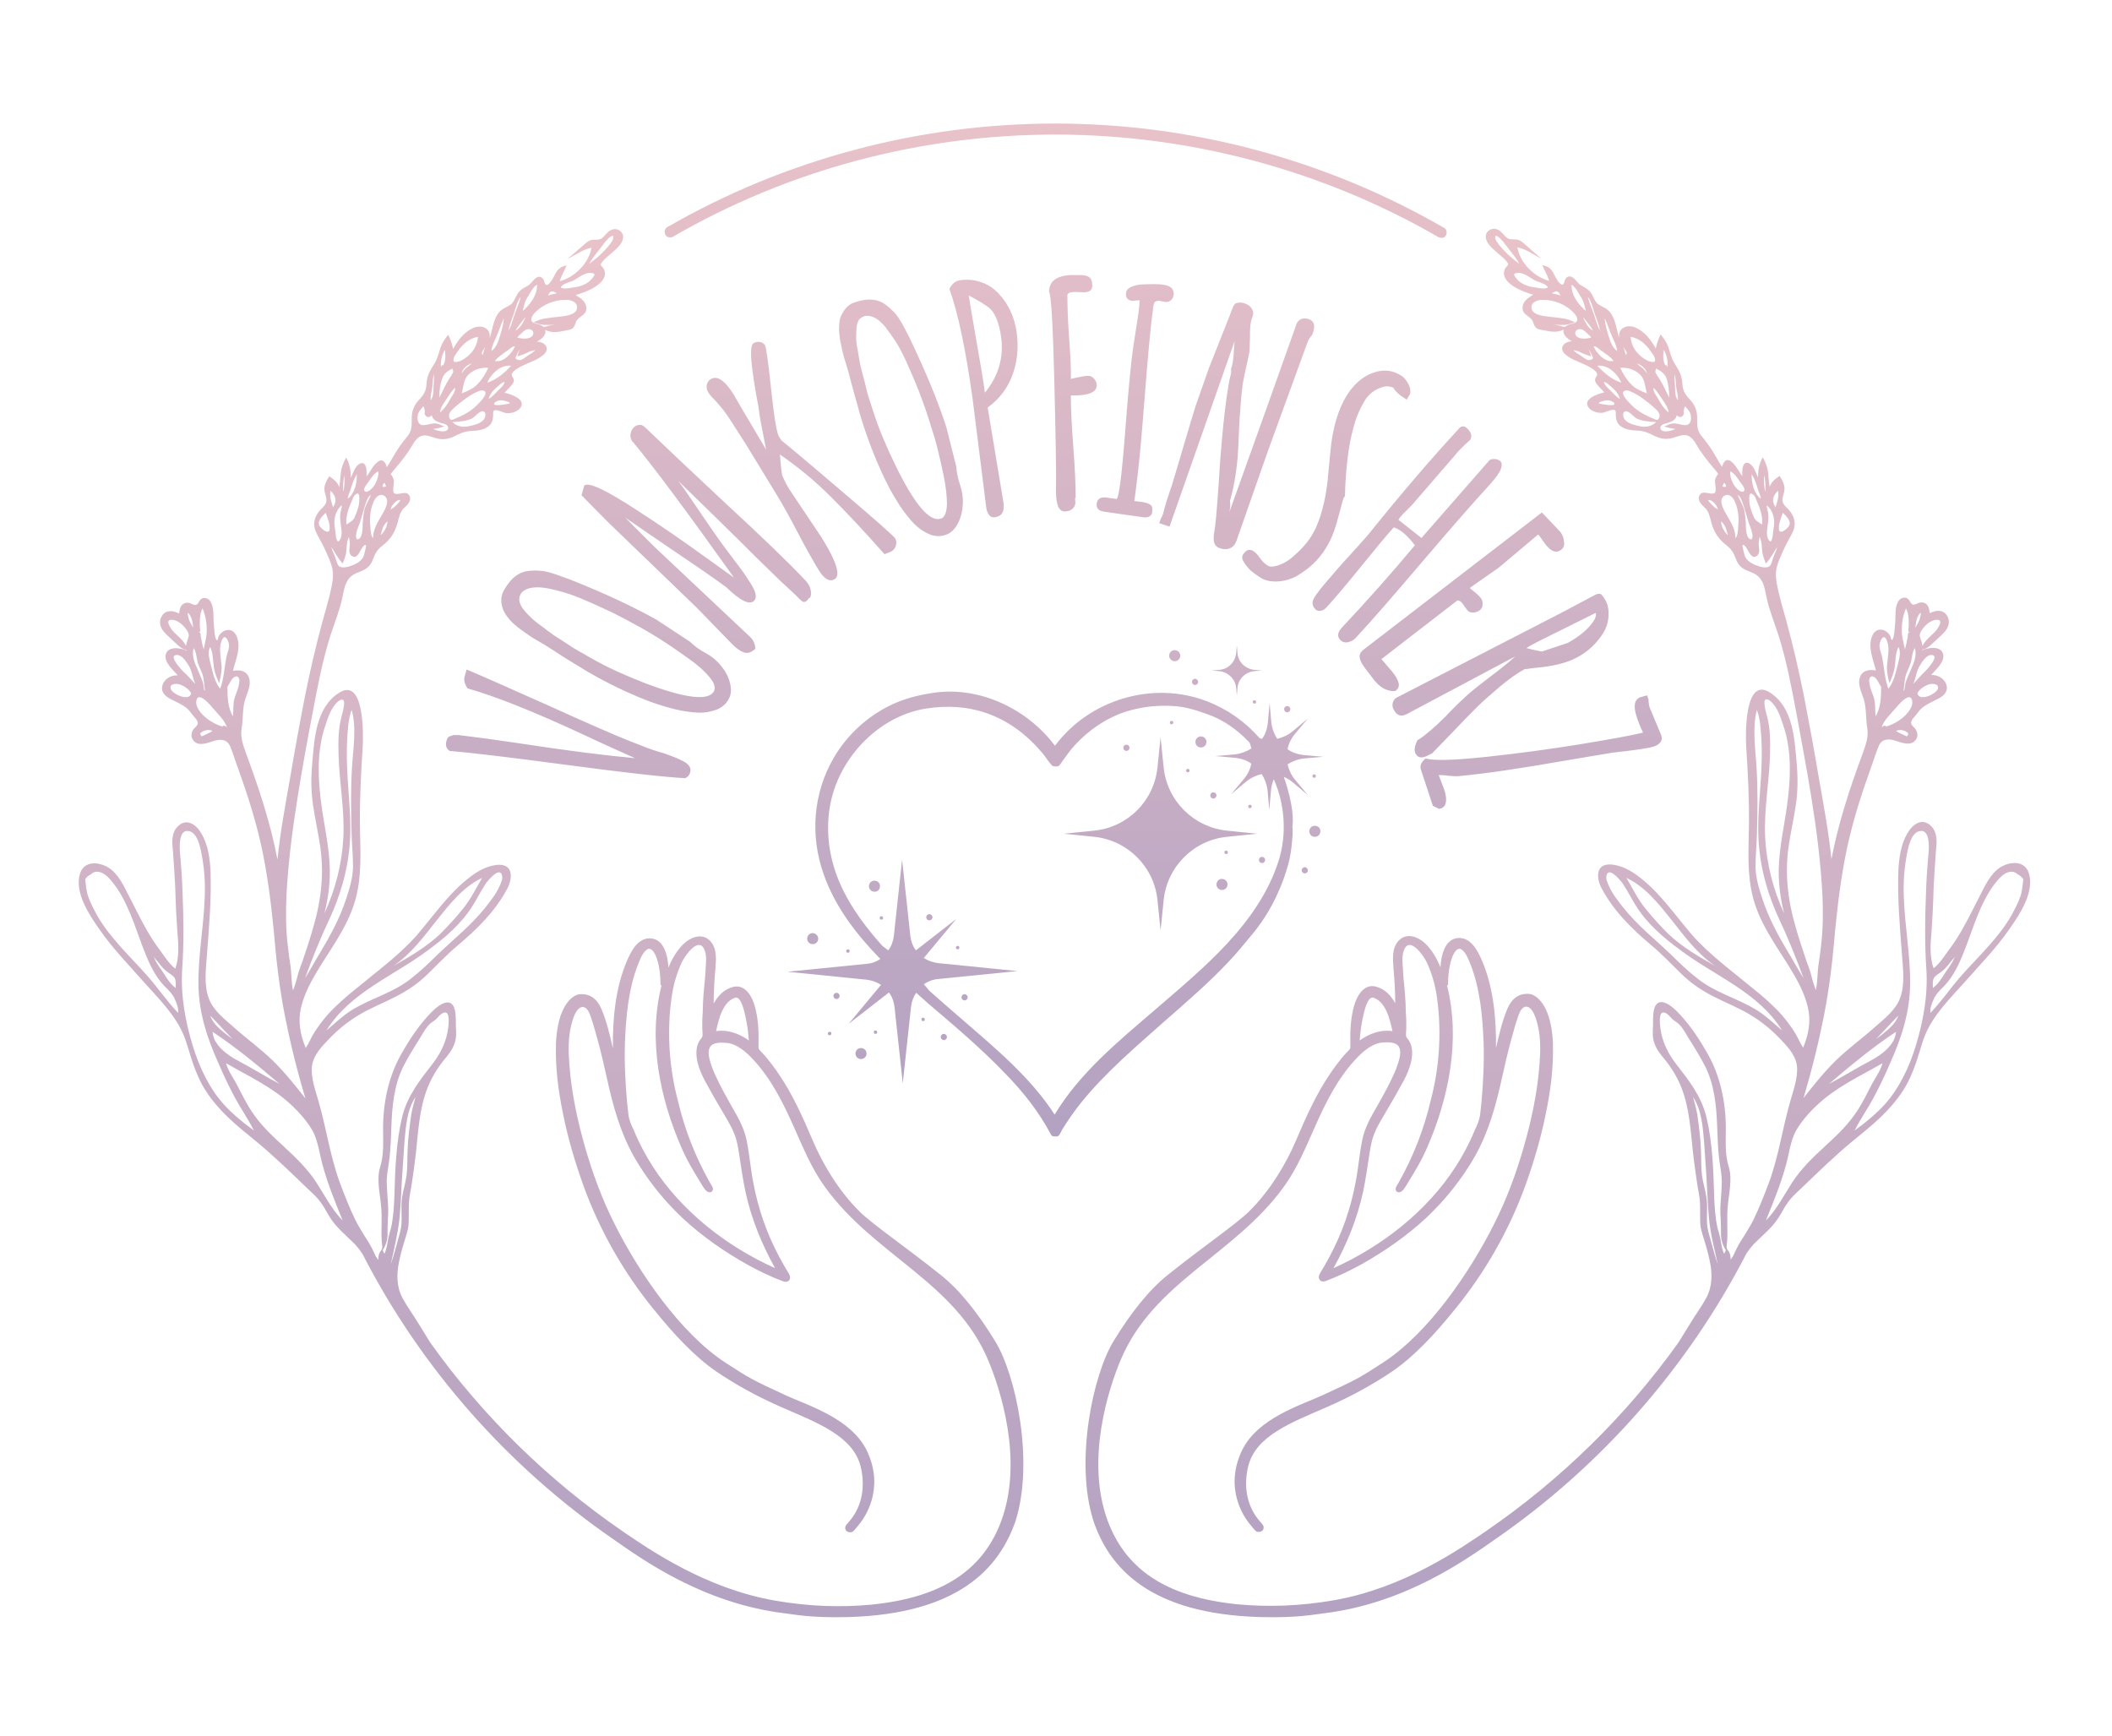
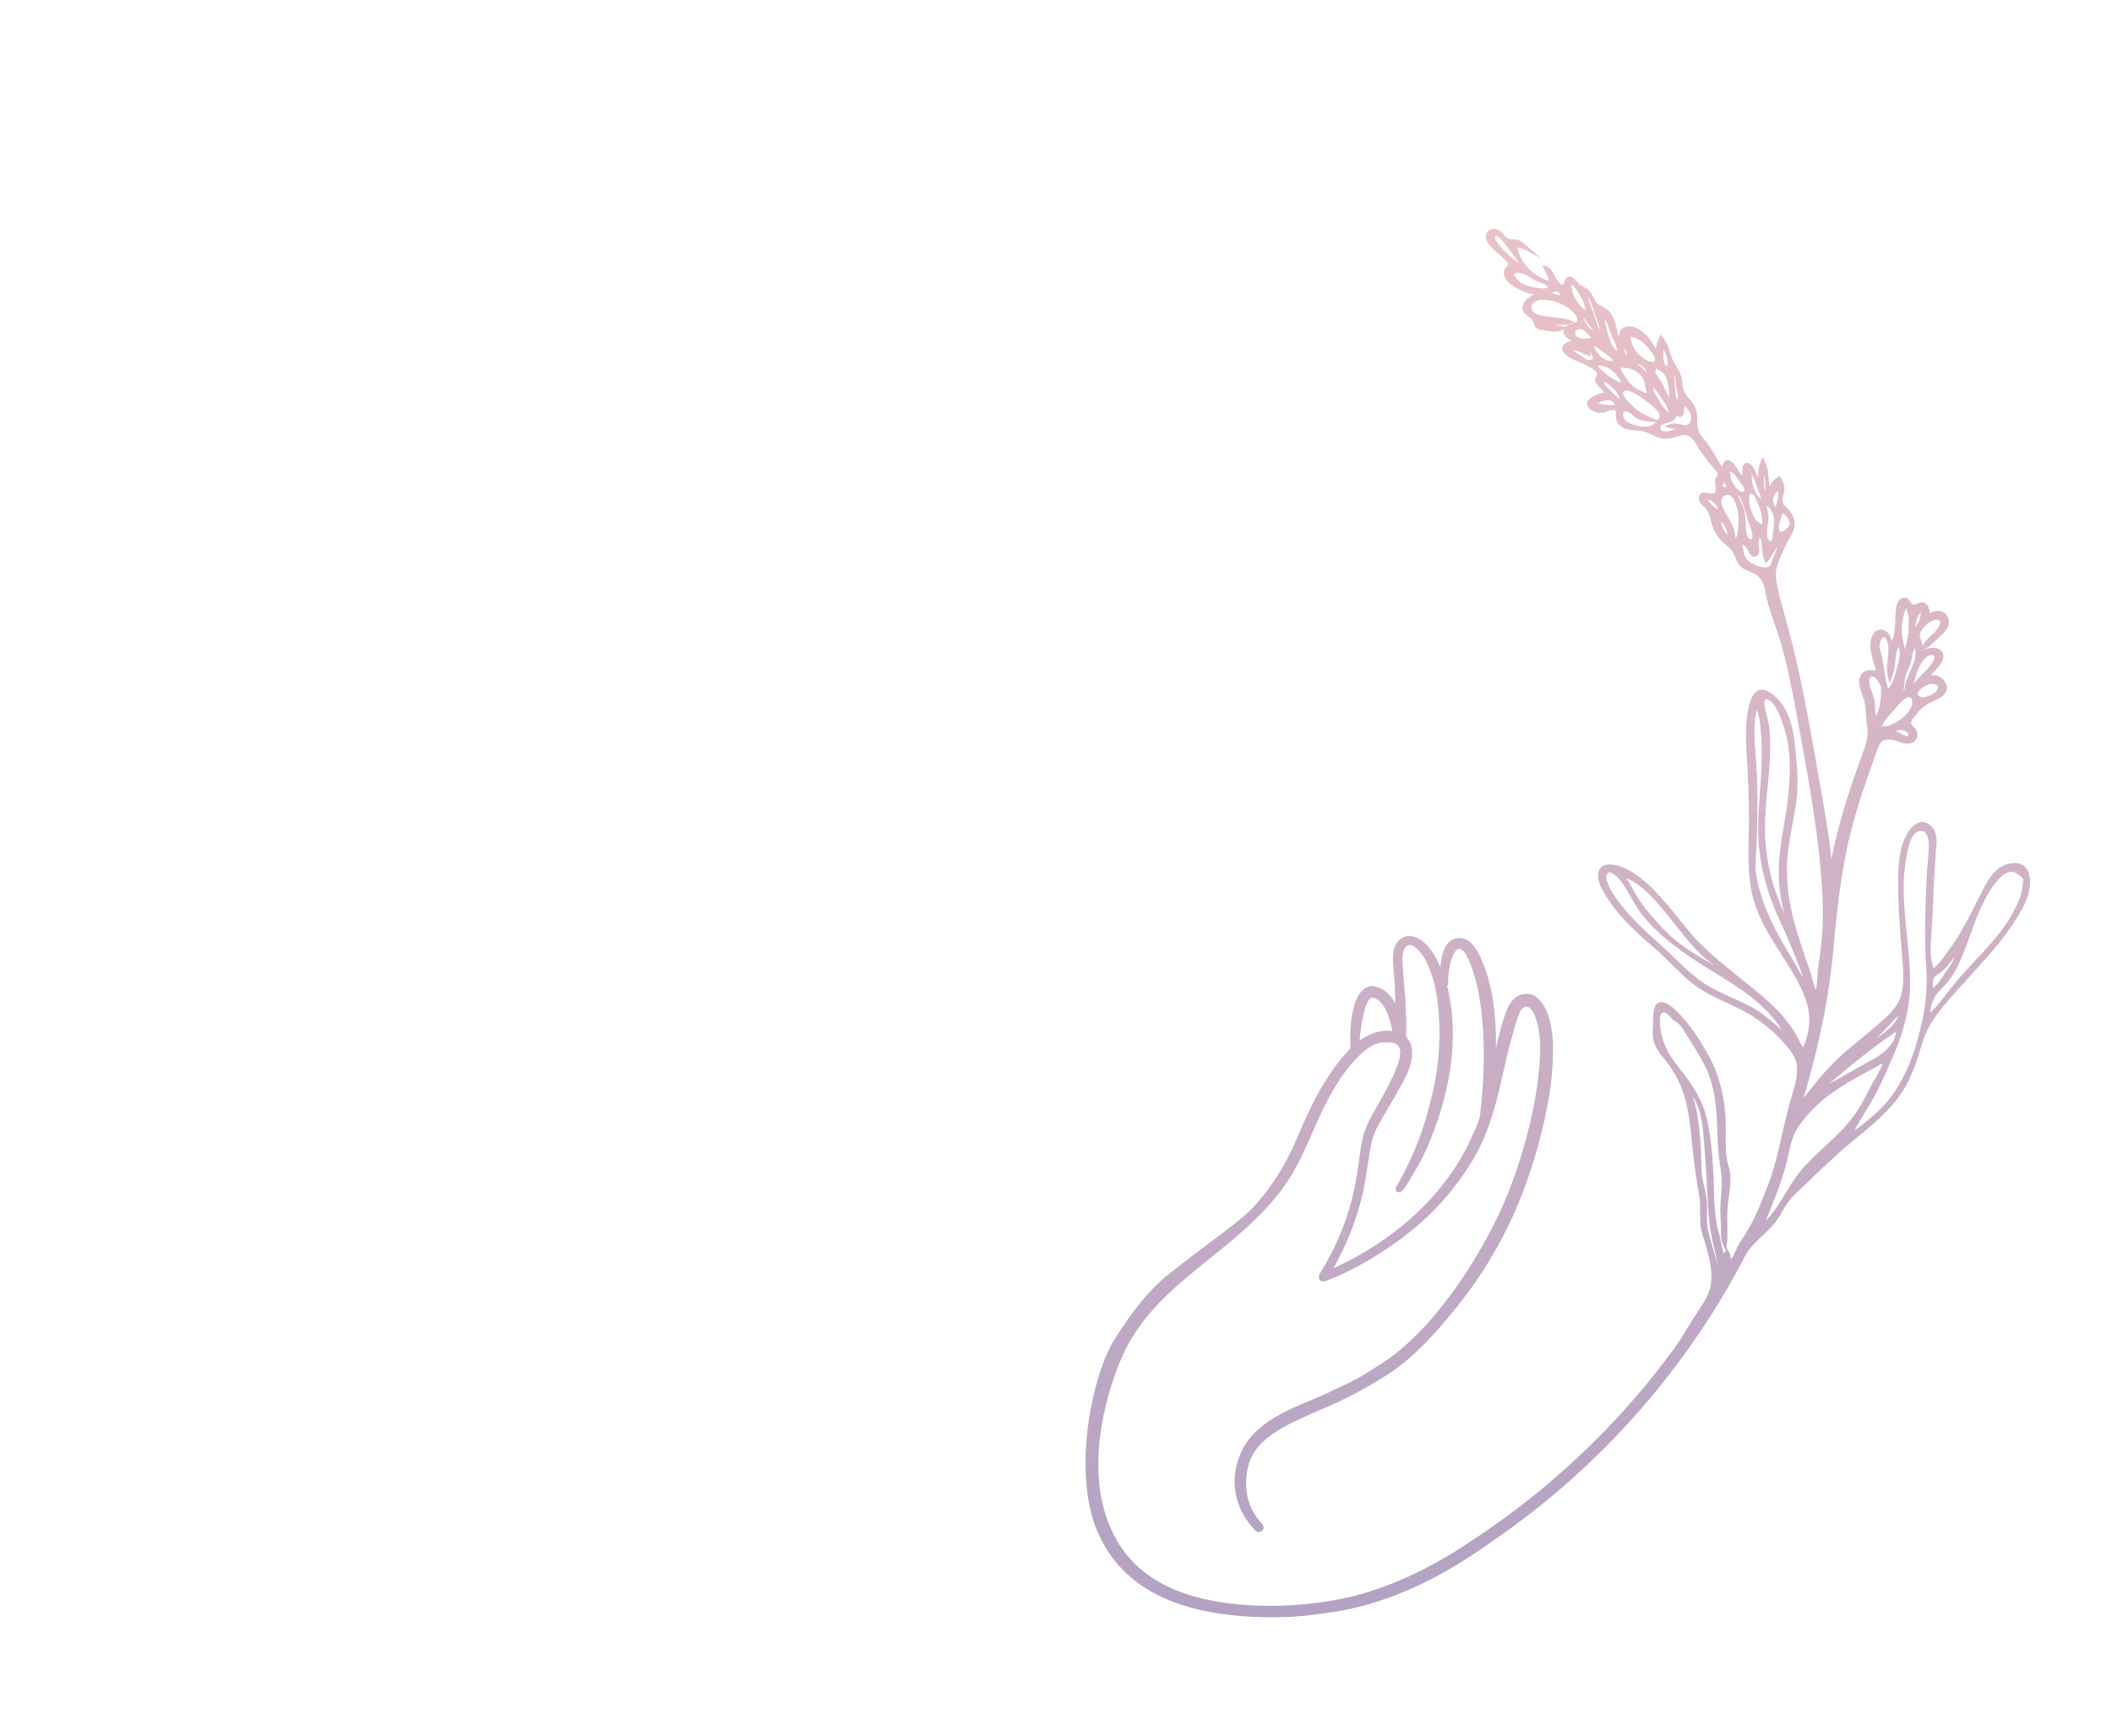
<svg xmlns="http://www.w3.org/2000/svg" version="1.1" id="Ebene_1" x="0px" y="0px" viewBox="0 0 612 503" style="enable-background:new 0 0 612 503;" xml:space="preserve">
  <style type="text/css">
	.st0{fill:url(#SVGID_1_);}
	.st1{fill:url(#SVGID_00000093899363310565300130000007140180476485760929_);}
	.st2{fill:url(#SVGID_00000155860682342561676720000001073313967834239421_);}
</style>
  <g>
    <linearGradient id="SVGID_1_" gradientUnits="userSpaceOnUse" x1="305.324" y1="329.291" x2="305.324" y2="35.87">
      <stop offset="0" style="stop-color:#B3A2C2" />
      <stop offset="5.500000e-03" style="stop-color:#B3A2C2" />
      <stop offset="1" style="stop-color:#E9C2C9" />
    </linearGradient>
-     <path class="st0" d="M255,256.8c0-0.9-0.7-1.6-1.6-1.6c-0.9,0-1.6,0.7-1.6,1.6c0,0.9,0.7,1.6,1.6,1.6   C254.3,258.5,255,257.7,255,256.8 M255.9,266c0-0.3-0.2-0.5-0.5-0.5c-0.3,0-0.5,0.2-0.5,0.5c0,0.3,0.2,0.5,0.5,0.5   C255.7,266.5,255.9,266.3,255.9,266 M270.2,265.8c0-0.5-0.4-0.9-0.9-0.9c-0.5,0-0.9,0.4-0.9,0.9c0,0.5,0.4,0.9,0.9,0.9   C269.8,266.7,270.2,266.3,270.2,265.8 M278,274.6c0-0.3-0.2-0.5-0.5-0.5c-0.3,0-0.5,0.2-0.5,0.5c0,0.3,0.2,0.5,0.5,0.5   C277.8,275.1,278,274.9,278,274.6 M327.3,216.7c0-0.5-0.4-0.9-0.9-0.9c-0.5,0-0.9,0.4-0.9,0.9c0,0.5,0.4,0.9,0.9,0.9   C326.9,217.6,327.3,217.2,327.3,216.7 M340,209.4c0-0.3-0.2-0.5-0.5-0.5c-0.3,0-0.5,0.2-0.5,0.5c0,0.3,0.2,0.5,0.5,0.5   C339.7,209.9,340,209.7,340,209.4 M344.7,223.3c0-0.3-0.2-0.5-0.5-0.5s-0.5,0.2-0.5,0.5s0.2,0.5,0.5,0.5S344.7,223.6,344.7,223.3    M349.6,215c0-0.9-0.7-1.6-1.6-1.6s-1.6,0.7-1.6,1.6c0,0.9,0.7,1.6,1.6,1.6S349.6,215.9,349.6,215 M352.5,230.5   c0-0.5-0.4-0.9-0.9-0.9s-0.9,0.4-0.9,0.9c0,0.5,0.4,0.9,0.9,0.9S352.5,231,352.5,230.5 M362.7,233.7c0-0.3-0.2-0.5-0.5-0.5   c-0.3,0-0.5,0.2-0.5,0.5c0,0.3,0.2,0.5,0.5,0.5C362.5,234.2,362.7,233.9,362.7,233.7 M364.8,249.2c0,0.5,0.4,0.9,0.9,0.9   s0.9-0.4,0.9-0.9c0-0.5-0.4-0.9-0.9-0.9S364.8,248.7,364.8,249.2 M352.5,256.3c0,0.9,0.7,1.6,1.6,1.6c0.9,0,1.6-0.7,1.6-1.6   c0-0.9-0.7-1.6-1.6-1.6C353.3,254.6,352.5,255.4,352.5,256.3 M355.3,247.5c0.3,0,0.5-0.2,0.5-0.5c0-0.3-0.2-0.5-0.5-0.5   c-0.3,0-0.5,0.2-0.5,0.5C354.8,247.3,355,247.5,355.3,247.5 M317.1,240.7l-8.8,0.9l8.8,0.9c9.6,1,17.3,8.6,18.3,18.3l0.9,8.8   l0.9-8.8c1-9.6,8.6-17.3,18.3-18.3l8.8-0.9l-8.8-0.9c-9.6-1-17.3-8.6-18.3-18.3l-0.9-8.8l-0.9,8.8   C334.4,232.1,326.8,239.7,317.1,240.7 M278.6,289c0,0.5,0.4,0.9,0.9,0.9c0.5,0,0.9-0.4,0.9-0.9c0-0.5-0.4-0.9-0.9-0.9   C279,288.1,278.6,288.5,278.6,289 M278.1,294.8c-2.9-2.5-5.9-5.1-8.8-7.7l-1.6-1.9c1.2-0.8,2.7-1.4,4.2-1.5l22.9-2.3l-22.9-2.3   c-1.6-0.2-3-0.7-4.2-1.5l9.4-11.3l-11.7,9.1c-0.9-1.2-1.4-2.6-1.6-4.1l-2.4-22.2l-2.4,22.2c-0.2,1.5-0.7,2.9-1.6,4.1l-1.7-1.3   c-0.9-1-1.8-2-2.7-3.1c-5.2-6.3-9.8-13.4-11.8-21.4c-1.6-6.2-1.7-12.9,0-19.1c3.4-12.4,14.3-23.2,27.3-25.2   c5.9-0.9,11.8-0.6,17.5,1.4c6.2,2.2,11.4,6.1,15.6,11c1,1.1,1.8,2.4,2.7,3.5c0.7,0.9,0.8,0.9,2,0.9c0.7,0,1-0.8,1.4-1.3   c1.2-1.6,2.3-3.3,3.7-4.8c3.9-4.3,9.1-7.9,14.6-9.7c4.7-1.5,9.3-2,14.1-1.7c3.2,0.2,6.3,1.1,9.3,2.2c4.9,1.6,9.1,4.6,12.7,8.4   c0.2,0.6,0.4,1.1,0.5,1.7c-1.4,0.9-3,1.5-4.7,1.7l-5.7,0.5l5.7,0.5c1.7,0.2,3.4,0.7,4.7,1.7c-0.3,1.6-1.1,3.2-2.2,4.5l-3.7,4.4   l4.4-3.7c1.3-1.1,2.9-1.8,4.5-2.2c0.9,1.4,1.5,3,1.7,4.7l0.5,5.7l0.5-5.7c0.1-1.1,0.4-2.2,0.8-3.2c3.3,7.4,3.8,16.1,1.4,23.7   c-5.9,18.3-21.9,31.1-35.9,43.2c-10.5,9-21.8,18.3-29,30.3C298.6,312.1,288,303.4,278.1,294.8 M291.2,311   c5.2,5.3,9.8,11.1,13.3,17.7c0.4,0.8,1,0.6,1.9,0.6c0.5,0,1.1-1.4,1.3-1.8c1.7-2.8,3.6-5.5,5.6-8c7.1-8.8,15.8-16.1,24.2-23.6   c6.4-5.6,12.9-11.2,18.7-17.4c2.2-2.3,4.2-4.8,6.2-7.2c3-3.5,5.7-7.7,7.6-11.9c1.4-2.9,2.4-5.8,3.3-8.9c0.6-2.2,0.9-4.4,1.1-6.6   c0.1-1.4,0.3-3,0.1-4.3c0.4-2.7-0.2-6.1-0.8-8.8c-0.5-1.9-1-3.8-1.7-5.7c0.9,0.4,1.8,0.9,2.6,1.6l4.4,3.7l-3.7-4.4   c-1.1-1.3-1.8-2.9-2.2-4.5c1.4-0.9,3-1.5,4.7-1.7l5.7-0.5l-5.7-0.5c-1.7-0.2-3.4-0.7-4.7-1.7c0.3-1.6,1.1-3.2,2.2-4.5l3.7-4.4   l-4.4,3.7c-1.3,1.1-2.9,1.8-4.5,2.2c-0.9-1.4-1.5-3-1.7-4.7l-0.5-5.7l-0.5,5.7c-0.2,1.7-0.7,3.4-1.7,4.7c-0.2,0-0.4-0.1-0.7-0.2   c-4.1-4.7-9.3-8.4-15.3-10.7c-15.6-6-34-0.5-44,12.9c-8-10.7-22-17.4-35.4-15.3c-4.1,0.6-8,1.6-11.7,3.3c-7.1,3.3-13.1,8.8-17,15.5   c-6,10.3-6.9,22.6-2.9,33.8c3.3,9.4,9.4,17.3,16.4,24.5c-1.2,0.8-2.5,1.3-4,1.4l-22.9,2.3l22.9,2.3c1.6,0.2,3,0.7,4.2,1.5   l-9.4,11.3l11.7-9.1c0.9,1.2,1.4,2.6,1.6,4.1l2.4,22.2l2.4-22.2c0.2-1.5,0.7-2.9,1.5-4c1.2,1.1,2.5,2.2,3.7,3.3   C276.6,297.3,284.3,303.8,291.2,311 M378.1,251.3c-0.5,0-0.9,0.4-0.9,0.9c0,0.5,0.4,0.9,0.9,0.9c0.5,0,0.9-0.4,0.9-0.9   C379,251.8,378.6,251.3,378.1,251.3 M381,239.3c-0.9,0-1.6,0.7-1.6,1.6c0,0.9,0.7,1.6,1.6,1.6c0.9,0,1.6-0.7,1.6-1.6   C382.7,240,381.9,239.3,381,239.3 M380.8,225.4c0.3,0,0.5-0.2,0.5-0.5c0-0.3-0.2-0.5-0.5-0.5c-0.3,0-0.5,0.2-0.5,0.5   C380.3,225.1,380.5,225.4,380.8,225.4 M366.8,118.9l-10.6,29.6c0.3-1.2,0.4-2.3,0.2-3.3c1.4-4.9,2.3-10.7,2.5-17.4   c0.1-2.6,0.2-5.6,0.5-9c0.2-3.4,0.5-5.9,0.7-7.5c0.3-1.7,0.7-3.6,1.2-5.8c0.2-0.7,0.3-1.4,0.5-2.3c0.2-0.8,0.3-1.6,0.3-2.3   c0-0.7,0.1-1.6,0.1-2.9c0-1.3,0-2.4,0.1-3.5c0.1-1,0.3-2,0.7-2.9c0.3-0.9,0.1-1.8-0.7-2.7c-0.3-0.4-0.9-0.7-1.7-1   c-0.8-0.3-1.6-0.3-2.5,0c-0.4,0.1-1,1.3-1.7,3.4l-6.1,15.4l-3.8,10.8c-0.5,1.5-1.7,5.6-3.7,12.3c-2,6.7-3.2,11-3.9,12.8   c-0.6,1.8-1.1,3.4-1.5,4.8c-0.3,1.4-0.6,2.3-0.9,2.6l-0.6,1.6l3,1l18.9-53.9c-0.1,0.4-0.2,1.6-0.3,3.6c-0.1,2-0.4,3.6-0.8,4.7   c0.1,0.5,0.1,1-0.1,1.7c-0.1,0.2-0.1,0.5-0.2,0.9c-0.1,0.3-0.2,0.6-0.2,0.8c-1.2,6.6-2.3,16.8-3.1,30.4c-0.5,7.1-0.9,11.7-1.3,13.8   c-0.1,0.4-0.1,0.8-0.1,1.3c0,0.5,0,0.9,0.1,1.2c0.1,0.3,0.2,0.7,0.5,1c0.2,0.3,0.7,0.6,1.3,0.8c0.6,0.2,1.3,0.3,2,0.2   c1.3-0.2,2.2-1,2.7-2.4l9.1-26l11.4-31.3c0.3-0.9,0.8-1.7,1.4-2.3l0.2-0.5c0.8-2.2,0.4-3.6-1.1-4.1c-1.5-0.5-2.7-0.2-3.5,1.1   L366.8,118.9z M330.2,87c0,1.4-0.2,3.1-0.5,5l-1.4,9.1c-0.6,4.6-1.3,11.5-2,20.8c-0.7,9.3-1.3,15.4-1.7,18.3   c-0.4,3-0.8,4.4-1.1,4.4l-2.7-0.4c-1.8-0.3-2.8,0.3-3,1.7c-0.2,1.4,0.6,2.2,2.3,2.4l11.2,1.6c0.8,0.1,1.5,0,2-0.4   c0.5-0.4,0.7-1,0.6-2.1c0.1-1-1-1.7-3.4-2l-1.8-0.2l0.5-3.8c0.8-5.8,1.6-14.6,2.5-26.3c0.9-11.7,1.7-20.5,2.5-26.3   c0.1-0.7,0.3-1.2,0.6-1.4c0.3-0.2,0.8-0.3,1.3-0.2l1.6,0.3c0.6,0.1,1.1-0.1,1.6-0.5c0.5-0.4,0.7-1,0.8-1.6c0.1-0.7-0.1-1.3-0.5-1.8   c-0.5-0.6-1.3-0.9-2.5-1.1c-1.2-0.2-3.1-0.2-5.7-0.1c-1.4,0-2.5,0.3-3.5,0.7c-1,0.4-1.5,1-1.6,1.7c-0.2,1.4,0.4,2.2,1.8,2.4   C328.7,87.1,329.4,87.1,330.2,87 M309.8,97.9c-0.4-5.4-0.5-9.5-0.5-12.3c0-0.7,0.8-1,2.5-1l2.2,0.1c1.7,0,2.5-0.6,2.5-1.9   c0-1.3-0.3-2.1-0.9-2.5c-0.6-0.4-1.5-0.6-2.6-0.6c-1.1,0-2,0-2.6,0c-4.3,0.2-6.4,1.8-6.4,4.9c0.6,0.9,1.1,9.4,1.5,25.3   c0.4,15.9,0.6,26.7,0.5,32.5c0,3.8,0.8,5.8,2.5,5.8c0.9,0,1.6-0.2,2.2-0.7c0.6-0.5,0.8-1,0.9-1.6c0-0.6,0-1.1-0.1-1.3l0.2-0.6   c0-3.3-0.2-8.2-0.7-14.7c-0.5-6.5-0.7-11.4-0.7-14.7c5,0.1,7.5-0.9,7.5-2.9c0-0.7-0.2-1.3-0.7-1.9c-0.5-0.6-1.1-0.9-1.8-0.9   c-0.7,0-2.4,0.3-5,0.9C310.4,107.3,310.2,103.3,309.8,97.9 M338.8,190c0,0.9,0.7,1.6,1.6,1.6s1.6-0.7,1.6-1.6   c0-0.9-0.7-1.6-1.6-1.6S338.8,189.1,338.8,190 M346.3,196.7c-0.5,0-0.9,0.4-0.9,0.9c0,0.5,0.4,0.9,0.9,0.9c0.5,0,0.9-0.4,0.9-0.9   C347.2,197.2,346.8,196.7,346.3,196.7 M363.4,194.5l2.3-0.2l-2.3-0.2c-2.6-0.3-4.6-2.3-4.8-4.8l-0.2-2.3l-0.2,2.3   c-0.3,2.6-2.3,4.6-4.8,4.8l-2.3,0.2l2.3,0.2c2.5,0.3,4.6,2.3,4.8,4.8l0.2,2.3l0.2-2.3C358.8,196.8,360.8,194.8,363.4,194.5    M363.5,202.9c-0.3,0-0.5,0.2-0.5,0.5c0,0.3,0.2,0.5,0.5,0.5c0.3,0,0.5-0.2,0.5-0.5C364,203.2,363.8,202.9,363.5,202.9    M383.1,147.9c-0.8,2.9-1.8,5.4-3.2,7.6c-1.3,2.1-3.3,4.2-5.8,6.3c-1.3,1-2.6,1.7-3.9,2.1c-1.3,0.4-2.4,0.4-3-0.1   c-0.7-0.4-1.4-1.1-2.1-2.1c-0.7-1-1.3-1.6-1.9-2c-1.1-0.7-2.1-0.4-3,1c-0.4,0.6-0.3,1.4,0.3,2.3c0.6,0.9,1.2,1.7,2,2.4   c0.7,0.6,1.7,1.3,2.9,2.1c1.2,0.7,2.8,1.1,4.7,1c2-0.1,3.8-0.6,5.5-1.5c1.7-1,3.3-2.1,4.8-3.5c1.5-1.4,2.8-3,3.9-4.8   c1.1-1.8,2.1-4,2.9-6.7c0.3-1,0.6-2.3,1.1-4c0.4-1.7,0.8-2.9,1-3.6l0.4-0.6c0,0,0.1-0.8,0.1-2.1c0-1.4,0.2-3.1,0.3-5.1   c0.2-2.1,0.4-4.3,0.8-6.6c0.3-2.3,0.9-4.7,1.6-7.2c0.7-2.4,1.7-4.6,2.9-6.6c1.2-2,2.9-3.3,5.1-4c1.2-0.4,2.3-0.3,3.3,0.2   c0.4,0.9,1.7,2.1,3.8,3.4l1-1.6c0.2-1,0-2.1-0.6-3.1c-0.6-1.1-1.3-1.9-2.2-2.4c-1.8-1.1-3.8-1.5-5.9-1.2c-3.9,0.7-7.1,3.1-9.6,7   c-2.6,4.2-4.2,9.7-4.8,16.4c-0.3,2.8-0.5,5.6-0.8,8.4C384.4,142.1,383.9,145,383.1,147.9 M373,204.6c-0.5,0-0.9,0.4-0.9,0.9   c0,0.5,0.4,0.9,0.9,0.9c0.5,0,0.9-0.4,0.9-0.9C373.9,205,373.5,204.6,373,204.6 M221.1,125.7c0.5,2.5,0.8,4.1,0.9,4.6   c-6.3-10.6-9.4-15.9-9.4-16c-2.6-4.1-4.8-5.6-6.7-4.4c-0.6,0.4-1,1-1.1,1.7c-0.1,0.7,0,1.4,0.4,2c0.3,0.6,0.9,1.3,1.7,2.1   c0.8,0.8,1.7,1.9,2.7,3.1c1,1.2,3.2,4.7,6.7,10.2l8.9,14.6c1.4,2.3,3.4,5.8,5.9,10.6c2.5,4.8,4.6,8.5,6.2,11.1   c1.6,2.6,3.2,3.4,4.6,2.5c1.7-1.1,0.5-5.1-3.8-12l-9.3-13.9c-0.7-1.1-1.4-2.4-2-3.8c-0.3-0.6-0.5-2.8-0.8-6.4   c5.2,3.6,10.1,7.6,14.7,12.2c4.6,4.6,9.8,10.1,15.6,16.7l2-0.8c0.6-0.4,1.1-0.9,1.3-1.7c0.2-0.7,0.2-1.4-0.2-2.1   c-0.4-0.6-5.5-5.2-15.3-13.5c-9.8-8.4-15.7-13.3-17.7-14.9l-0.8-1.3c-0.7-1.8-1.4-6.4-2.2-14c-0.8-7.6-1.4-11.6-1.7-12.2   c-0.3-0.5-0.8-0.9-1.5-1c-0.7-0.1-1.3,0-1.9,0.4c-0.9,0.6-0.9,4,0.1,10.4c0.4,2.8,0.9,5.5,1.4,8.1   C220.1,120.6,220.6,123.2,221.1,125.7 M248.1,97.8c0-1,0-1.9,0.1-2.8c0.1-0.9,0.3-1.6,0.6-2.2c0.3-0.5,0.9-0.9,1.7-1.2   c0.8-0.2,1.7-0.1,2.8,0.4c1.1,0.5,2.1,1.4,3.2,2.7c1,1.3,2,2.7,3,4.2c1,1.5,1.9,3.3,2.9,5.4c0.9,2.1,1.8,4,2.5,5.7   c0.7,1.7,1.5,3.6,2.2,5.6c0.7,2,1.3,3.5,1.6,4.6c0.4,1.1,0.9,2.8,1.7,5.3c0.8,2.4,1.8,6.5,3,12.1c0.7,3.3,1,6.2,1,8.6   c-0.1,2.4-0.7,3.8-1.8,4.1c-3.2,1-7.5-4-13-15.2c-2.8-5.7-4.9-10.8-6.4-15.4l-0.6-1.8c-0.1-0.4-0.4-1.3-0.8-2.5   c-0.4-1.3-0.7-2.3-0.9-3.3c-0.2-0.9-0.5-2.1-0.9-3.5c-0.4-1.5-0.7-2.7-0.9-3.8c-0.2-1.1-0.4-2.3-0.6-3.6   C248.2,100,248.1,98.8,248.1,97.8 M243.2,93.7c-0.1,1.1-0.1,2,0,2.9c0.1,0.9,0.2,2,0.5,3.2c0.2,1.2,0.5,2.3,0.7,3.1   c0.2,0.8,0.5,1.8,0.9,3c0.4,1.2,0.8,2.9,1.4,5.1c0.6,2.2,1.3,4.8,2.1,7.6c0.4,1.6,1,3.5,1.8,5.9c0.8,2.4,1.9,5.4,3.4,9   c1,2.4,2,4.6,3.1,6.7c1,2.1,2.3,4.2,3.6,6.3c1.4,2.1,2.8,3.8,4.1,5.2c1.4,1.4,2.8,2.4,4.5,3.1c1.6,0.7,3.2,0.7,4.7,0.2   c1.5-0.5,2.7-1.6,3.6-3.4c0.9-1.7,1.3-3.6,1.4-5.5c0.1-1.9-0.2-3.8-0.8-5.6c-0.6-1.8-1-3.6-1.1-5.3l-0.1-0.4l-2.8-11.1   c-2.5-7.7-6-16.1-10.5-25.5c-1.2-2.4-2.1-4.2-2.9-5.4c-0.6-1-1.2-1.8-1.8-2.4c-0.6-0.6-1.3-1.3-2.1-1.9c-0.8-0.6-1.6-1.1-2.4-1.3   c-0.8-0.3-1.7-0.4-2.8-0.4c-1,0-2.4,0.3-4,0.8c-1.6,0.5-2.8,1.6-3.7,3.4C243.5,91.8,243.3,92.7,243.2,93.7 M280.7,85.6   c2.7,1.4,4.6,2.6,5.8,3.5c1.8,1.4,3,4.3,3.6,8.6l0,0c0.8,5.8-0.7,11.2-4.7,16.1c-0.4-3.1-1.2-7.8-2.3-14.1   C282,93.4,281.2,88.7,280.7,85.6 M275.1,83.7c2.5,6.9,4.7,17.4,6.7,31.6l4,31.9c0.1,0.8,0.4,1.4,0.8,2c0.4,0.6,1,0.8,1.7,0.7   c2-0.3,2.8-1.6,2.5-4.1l-4.6-27.7c3.4-2.5,5.8-5.6,7.2-9.5c1.4-3.8,1.8-7.9,1.2-12.3c-0.6-4.3-2.3-8.1-5.2-11.2   c-1.4-1.5-3-2.6-5-3.3c-2-0.7-4-0.9-6.2-0.6C276.9,81.4,275.9,82.2,275.1,83.7 M235.5,270.4c-0.9,0-1.6,0.7-1.6,1.6   c0,0.9,0.7,1.6,1.6,1.6s1.6-0.7,1.6-1.6C237.1,271.2,236.4,270.4,235.5,270.4 M245.7,275.1c-0.3,0-0.5,0.2-0.5,0.5   c0,0.3,0.2,0.5,0.5,0.5c0.3,0,0.5-0.2,0.5-0.5C246.3,275.3,246,275.1,245.7,275.1 M240.4,299c-0.3,0-0.5,0.2-0.5,0.5   c0,0.3,0.2,0.5,0.5,0.5c0.3,0,0.5-0.2,0.5-0.5C241,299.2,240.7,299,240.4,299 M242.4,287.7c-0.5,0-0.9,0.4-0.9,0.9   c0,0.5,0.4,0.9,0.9,0.9c0.5,0,0.9-0.4,0.9-0.9C243.3,288.1,242.9,287.7,242.4,287.7 M249.5,303.7c-0.9,0-1.6,0.7-1.6,1.6   c0,0.9,0.7,1.6,1.6,1.6c0.9,0,1.6-0.7,1.6-1.6C251.1,304.4,250.4,303.7,249.5,303.7 M253.7,298.6c-0.3,0-0.5,0.2-0.5,0.5   c0,0.3,0.2,0.5,0.5,0.5s0.5-0.2,0.5-0.5C254.2,298.8,253.9,298.6,253.7,298.6 M267.5,294.9c-0.3,0-0.5,0.2-0.5,0.5   c0,0.3,0.2,0.5,0.5,0.5c0.3,0,0.5-0.2,0.5-0.5C268,295.1,267.7,294.9,267.5,294.9 M273.5,299.6c-0.5,0-0.9,0.4-0.9,0.9   c0,0.5,0.4,0.9,0.9,0.9c0.5,0,0.9-0.4,0.9-0.9C274.4,300.1,274,299.6,273.5,299.6 M169.1,212.9c6.8,3.2,11.8,5.4,14.9,6.8   c-7.9-0.7-19.3-2.1-34.2-4.4c-6.9-1-11.2-1.6-13-1.8c-1.8-0.2-2.9-0.4-3.2-0.4c-0.4-0.1-0.7-0.1-0.9-0.1c-0.2,0-0.5,0-0.8,0   c-0.3,0-0.6,0-0.8,0.1c-0.2,0.1-0.5,0.2-0.9,0.3c-0.4,0.2-0.6,0.6-0.8,1.2c-0.4,1.3-0.1,2.4,0.9,3c5.1,0.4,16.2,1.7,33.5,4   c17.3,2.3,28.8,3.6,34.7,3.9c0.8-0.3,1.3-0.9,1.5-1.7c0.4-1.4-0.5-2.6-2.8-3.6c-1-0.5-2.1-0.9-3.1-1.3c-1-0.4-2.3-0.8-3.7-1.2   c-1.4-0.4-4-1.4-7.8-2.9c-3.8-1.5-11.7-4.9-23.8-10.4c-12.1-5.4-20-8.9-23.6-10.4l-0.5,1.8c-0.4,1.2-0.1,2.4,0.8,3.7   C143.7,201.8,154.9,206.3,169.1,212.9 M150.5,174.1c-0.1-0.6,0-1.3,0.4-2c0.4-0.7,1.2-1.2,2.3-1.6c1.2-0.3,2.5-0.4,4.2-0.2   c1.6,0.2,3.3,0.6,5.1,1.1c1.8,0.5,3.7,1.1,5.8,2c2.1,0.9,4,1.7,5.7,2.5c1.7,0.8,3.5,1.6,5.4,2.6c1.9,1,3.3,1.7,4.3,2.3   c1,0.5,2.6,1.4,4.8,2.7c2.2,1.3,5.7,3.5,10.4,6.9c2.8,1.9,5,3.8,6.5,5.6c1.6,1.8,2,3.2,1.5,4.3c-1.6,2.9-8.2,2.1-19.9-2.3   c-5.9-2.3-11-4.6-15.2-7l-1.6-0.9c-0.4-0.2-1.1-0.7-2.3-1.3c-1.1-0.7-2.1-1.2-2.9-1.8c-0.8-0.5-1.8-1.2-3.1-2   c-1.3-0.8-2.3-1.5-3.2-2.2c-0.9-0.7-1.8-1.4-2.9-2.2c-1.1-0.8-1.9-1.6-2.6-2.3c-0.7-0.7-1.3-1.4-1.8-2.1   C150.9,175.5,150.6,174.8,150.5,174.1 M146,171.1c-0.8,1.5-1,3.1-0.4,5c0.2,0.8,0.7,1.6,1.3,2.5c0.6,0.8,1.3,1.6,2,2.2   c0.7,0.6,1.5,1.3,2.5,2c1,0.7,1.9,1.3,2.6,1.8c0.7,0.4,1.6,1,2.7,1.6c1.1,0.6,2.6,1.6,4.5,2.8c1.9,1.3,4.2,2.7,6.7,4.2   c1.4,0.9,3.1,1.9,5.3,3.1c2.2,1.2,5.1,2.7,8.6,4.3c2.3,1,4.6,2,6.8,2.8c2.2,0.8,4.5,1.5,6.9,2.1c2.4,0.6,4.6,0.9,6.6,1   c1.9,0.1,3.7-0.2,5.4-0.8c1.6-0.6,2.8-1.6,3.6-3c0.8-1.4,0.9-3,0.4-4.9c-0.5-1.9-1.4-3.5-2.7-5c-1.2-1.5-2.7-2.7-4.4-3.6   c-1.7-0.9-3.2-2-4.4-3.2l-0.3-0.2l-9.6-6.3c-7-3.9-15.4-7.8-25-11.6c-2.5-0.9-4.4-1.6-5.8-2c-1.1-0.3-2.1-0.5-3-0.5   c-0.9-0.1-1.8-0.1-2.8,0c-1,0.1-1.9,0.3-2.7,0.7c-0.8,0.4-1.6,0.9-2.3,1.6C147.6,168.6,146.8,169.7,146,171.1 M210.2,145.8   c-10.4-9.7-18.2-17.1-23.3-22c-0.6-0.6-1.3-0.8-2.1-0.6c-0.4,0.1-0.8,0.3-1.3,0.8c-0.4,0.5-0.7,1.1-0.8,1.8   c-0.1,0.8,0.1,1.5,0.5,2.1l0.4,0.4c5.8,7,15.5,20,29.1,39.1c-0.4-0.3-3.5-2.5-9.2-6.6c-5.7-4.1-12-8.5-19-13   c-8.9-5.8-13.9-8.2-15.2-7.1l-0.8,2.8c2.7,2.8,5.4,5.5,8.2,8.3l25.1,24.2l10.5,10.8c1.2,1.2,2.4,2,3.4,2.3c1.1,0.3,2.1-0.1,3.2-1.1   c-0.1-1.3-0.5-2.4-1.5-3.4l-27.3-25.7c-2-2-5-4.9-8.9-8.9c2.7,1.9,7.7,5.3,14.9,10.2c7.3,4.9,12.1,8.3,14.4,10c4,3.9,6.7,5.2,8,3.9   c0.9-0.9,0.6-2.5-0.9-4.9c-0.7-1.1-1.4-2.2-2.1-3.2c-0.7-1-1.6-2.2-2.6-3.5c-1-1.3-2.2-2.9-3.6-4.8c-1.4-1.9-3.6-5.1-6.6-9.5   c-3-4.4-5-7.4-6.2-8.9c9.1,8.9,15.3,14.9,18.5,18.1c3.2,3.2,5.7,5.7,7.6,7.5c1.8,1.8,4.4,4.3,7.8,7.4l1,1c0.4,0.4,0.7,0.7,1,0.9   c0.7,0.5,1.3,0.2,2-0.9c0.3,0.1,0.5-0.3,0.6-1c0.1-1.6-0.5-3-1.8-4.3C228.4,162.9,220.7,155.5,210.2,145.8 M419,68.2   c0.4-0.8,0.2-1.8-0.6-2.2c-34.1-19.7-73-30.2-112.6-30.2c-39.5,0-78.4,10.4-112.4,30c-0.8,0.4-1,1.4-0.6,2.2c0.4,0.8,1.4,1,2.2,0.6   c33.5-19.4,71.8-29.6,110.8-29.6c39,0,77.4,10.3,111,29.7c0.3,0.1,0.5,0.2,0.8,0.2C418.2,69,418.7,68.8,419,68.2 M426,127.5   c0.7-1.1,0.3-2.3-1-3.5c-0.7-0.6-1.4-0.6-2.1,0l-0.4,0.5c-7.5,8.1-16.2,18.2-26,30.4c-0.5,0.6-2.1,2.4-4.9,5.5   c-2.8,3-5.3,5.9-7.5,8.5c-2.2,2.6-3.5,4.4-3.7,5.3c-0.2,0.9,0.1,1.7,0.8,2.4c0.4,0.4,0.9,0.5,1.5,0.4c0.6-0.1,1.1-0.4,1.5-0.8   c2.4-2.6,5.7-6.5,10-11.8c4.3-5.3,7.5-9.2,9.7-11.6c1.1,0.4,2.1,1,3.1,1.9c1,0.9,2,2,3,3.3c-6.4,7.7-13.4,15.6-21.1,23.8   c-1.4,1.5-1.5,2.7-0.4,3.8c0.6,0.5,1.3,0.7,2.1,0.5c0.8-0.2,1.5-0.5,2.1-1.1c4.5-4.8,11-12.3,19.6-22.4   c8.6-10.1,15.1-17.5,19.6-22.4c1.6-1.8,2.6-3.2,3-4.3c0.4-1.1,0.3-1.9-0.2-2.3c-0.5-0.4-1.1-0.6-1.8-0.6c-0.7,0-1.2,0.2-1.5,0.6   l-19.5,22.3l-6.7-5.3c0.4-0.6,0.9-1.2,1.5-1.8l2.4-2.4l12.1-14C422.7,130.5,424.4,128.9,426,127.5 M442.3,187.8   c0.8-0.5,2-1.2,3.6-2l16.5-8.2c0.3,0.9-0.3,2.2-1.8,3.9c-1.5,1.7-3.6,3.3-6.3,4.8l-7.5,2.5C445.1,188.5,443.7,188.2,442.3,187.8    M407.7,206.9l31.4-16.7c-1.6,1.5-4.1,3.5-7.4,6c-3.3,2.5-5.5,4.3-6.6,5.3c-1.1,1-3.3,3-6.3,6.2c-3.1,3.1-5.7,5.3-7.7,6.6l-0.3,0.1   c-0.9,1.7-1.1,3-0.6,4c0.7,1.3,1.9,1.4,3.6,0.5l1.2-0.6c0.5-0.5,2.4-2.5,5.7-5.9c3.3-3.5,5.8-6,7.4-7.6c1.6-1.6,3.8-3.5,6.5-5.8   c2.7-2.3,5.2-4,7.2-5.1c0.2,0,1.1-0.1,2.5-0.3c1.4-0.2,2.3-0.2,2.8-0.3c4-0.5,7.3-1.4,9.9-2.8c3.2-1.7,5.7-4.1,7.6-7.1   c0.9-1.5,1.4-3.1,1.5-4.8c0.1-1.7-0.1-3.2-0.8-4.5c-0.7-1.2-1.2-1.9-1.6-2c-0.4-0.1-0.9,0-1.5,0.3l-9.8,5.2l-47,24.2l-0.6,0.3   c-0.6,0.3-1,0.8-1.2,1.5c-0.2,0.7-0.1,1.3,0.2,1.9C404.7,207.4,406,207.8,407.7,206.9 M418.6,229.1l-1.7-4.5c0.6,0,1.5,0,2.8,0.2   c1.3,0.1,2.3,0.2,3,0.1c7.6-0.7,17.9-2.2,30.9-4.5c6.6-1.1,11.2-1.9,13.7-2.3c6.5-0.7,10.4-1.3,11.7-1.7c1.1-0.3,1.8-0.8,2.2-1.4   c0.4-0.6,0.4-1.2,0.2-1.9l-3.3-7.9c-0.3-0.8-0.4-1.7-0.4-2.5l-0.4-1.2l-1.8,0.5c-1.8,0.5-2.3,2.4-1.3,5.5c0.4,1.3,1,2.9,1.9,4.8   c-3.7,0.9-9.9,2-18.4,3.4c-8.6,1.4-17.5,2.6-26.8,3.6c-9.3,1-15.3,1.2-17.8,0.5c-1.2,1-1.7,2-1.4,3.1l3.5,10.6l1.8,0.9l0.4-0.1   C419,233.9,419.5,232.1,418.6,229.1 M404.4,200.2l0.2-0.2c1.3-1,0.9-2.8-1.2-5.4c-0.1-0.1-1.1-1.3-3.1-3.6l22-17   c0.6,0,1.1,0.3,1.5,0.9l1.3,1.8c0.4,0.6,1,0.8,1.7,0.8c0.7,0,1.3-0.2,1.9-0.6c0.6-0.4,0.9-1,0.9-1.7c0.1-0.7-0.1-1.4-0.5-1.9   c-0.4-0.5-1.1-1.2-2.1-2c-0.5-0.4-0.8-0.6-1.1-0.9c0.8-0.6,2.2-1.6,4.1-2.9c1.9-1.3,3.3-2.3,4.3-3l11.4-9.6   c0.1,0.1,0.4,0.4,0.6,0.7l1.5,2.1c1.7,2.2,3.2,2.7,4.6,1.6c0.7-0.5,1-1.3,0.8-2.4c-0.1-1.1-0.5-2-1-2.7l-5.4-5.7l-51.6,39.7   c-0.5,0.4-0.9,0.8-1.1,1.3c-0.4,1,0.1,2.3,1.5,4.2l1.7,2.2c0.7,1,1.3,1.7,1.8,2.2c0.5,0.5,1.2,1.1,2.2,1.6   C402.6,200.2,403.5,200.4,404.4,200.2" />
    <linearGradient id="SVGID_00000101801370447309900990000004630315575571435914_" gradientUnits="userSpaceOnUse" x1="451.475" y1="468.666" x2="451.475" y2="66.356">
      <stop offset="0" style="stop-color:#B3A2C2" />
      <stop offset="5.500000e-03" style="stop-color:#B3A2C2" />
      <stop offset="1" style="stop-color:#E9C2C9" />
    </linearGradient>
    <path style="fill:url(#SVGID_00000101801370447309900990000004630315575571435914_);" d="M365.2,468.6c10.8,0.3,15.8-0.8,18.5-1.1   c23.7-2.9,41.3-15.7,49.5-21.4c30.6-21.1,55.8-49.7,72.9-82.9c0.6-0.9,1.3-1.8,2.1-2.7c2.7-2.7,5.8-5.1,7.7-8.5   c0.7-1.2,1.4-2.5,2.2-3.6c1-1.4,2.3-2.6,3.6-3.8c5.1-4.9,10.1-9.8,15.6-14.3c5.2-4.2,10.2-8.3,13.9-13.9c1.7-2.5,2.9-5.3,3.9-8.1   c1-2.8,1.7-5.8,2.8-8.5c2.5-5.9,7.3-10.6,11.5-15.3c4.4-5,9.1-9.8,12.9-15.3c3-4.3,7.3-10.7,5.6-16.2c-1.4-4.3-6.8-3.2-9.4-0.8   c-2.3,2.1-3.6,5.1-5,7.8c-1.7,3.3-3.3,6.6-5.1,9.7c-1.1,1.9-2.3,3.8-3.7,5.6c-1.3,1.8-2.6,3.9-4.4,5.3c-1.2-3.4-0.9-7.1-0.6-10.7   c0.3-4.1,0.5-8.3,0.6-12.4c0.2-3.7,0.4-7.5,0.7-11.2c0.3-2.5,0.4-5.2-1.5-7c-2.6-2.5-5.4-0.3-6.8,2.2c-1.9,3.2-2.4,7.1-2.6,10.7   c-0.3,8,0.4,16,1,24c0.3,4.2,1,9-0.5,13c-1.3,3.6-4.7,6.1-7.5,8.6c-3.6,3.2-7.5,6-11,9.4c-3.5,3.4-6.5,7.2-9.5,11   c2.4-8,4.4-16.1,6-24.2c1.6-8.2,2.5-16.4,3.2-24.7c0.8-8,1.8-16,3.5-23.9c1.7-7.8,4.1-15.3,6.8-22.8c0.8-2.1,1.4-4.3,2.3-6.4   c0.9-2.2,3-2.2,5-1.5c1.8,0.6,4.5,1.6,5.8-0.4c0.6-0.9,0.5-1.9,0-2.8c-0.3-0.6-1.3-1.2-1.4-1.9c-0.1-0.9,0.9-1.8,1.4-2.4   c0.6-0.8,1.1-1.5,1.8-2.1c1.4-1.1,3-1.8,4.6-2.6c1.4-0.7,2.9-1.9,2.5-3.7c-0.4-2.1-2.5-3.3-4.5-3.2c1.3-1.5,3.9-3.7,3.5-5.9   c-0.5-2.7-4.5-2.1-6.2-1.2c0-0.2,0.6-0.4,0.8-0.4c0.7-0.3,1.3-0.7,1.8-1.2c1.3-1.2,2.8-2.5,4-3.8c1.2-1.3,1.7-3.1,0.7-4.7   c-1.2-1.9-3.3-1.6-5-0.7c-0.1-1-0.3-2.2-1.2-2.8c-0.5-0.3-1-0.4-1.6-0.3c-0.6,0.1-1.4,0.7-2,0.6c-1-0.2-1-1.9-2.3-2   c-1-0.1-1.8,0.5-2.2,1.4c-0.8,1.7-0.6,3.7-0.7,5.6c-0.1,1.1-0.2,2.2-0.3,3.3c-0.1,0.5-0.2,1.7-0.7,2c-0.3-0.3-0.3-0.9-0.5-1.3   c-0.4-0.7-1-1.2-1.6-1.5c-1.4-0.6-2.7-0.1-3.4,1.2c-1.7,3.3,0.1,7.1,0.9,10.4c-1.6-0.3-3.5-0.2-4.4,1.4c-1.2,2.3,0.2,4.8,0.9,7   c0.8,2.7,0.5,5.6,1,8.3c0.4,2.8-0.5,4.9-1.4,7.5c-3.7,10-7,20-9,30.5c-0.8-8-2.3-15.9-3.7-23.9c-1.3-7.7-2.7-15.4-4.2-23.1   c-1.5-7.5-3.2-14.9-5.2-22.2c-0.9-3.2-1.8-6.3-2.5-9.5c-0.4-1.9-0.7-3.7-0.3-5.6c0.4-1.9,1.3-3.7,2.1-5.5c0.8-1.9,2-3.6,2.8-5.5   c0.8-2.2,0.2-4.2-1.3-5.9c-0.6-0.7-1.5-1.3-1.8-2.3c-0.3-1,0.2-2,0.4-3c0.4-1.7-0.4-3.1-1.3-4.6c-1.3,0.9-2.4,1.7-2.9,3.2   c-0.3-1.7-0.3-3.4-0.6-5.1c-0.3-1.3-0.8-2.4-1.4-3.5c-1.1,1.9-1.3,3.7-1.4,5.9c-0.5-1.3-1.2-3.4-2.5-4.1c-2.2-1.1-2.1,2.6-2,3.7   c-1.1-1.4-1.9-3.3-3.3-4.3c-1.5-1.1-2.3,0.4-2.6,1.6c-1.1-1.7-2.1-3.6-3.2-5.3c-0.9-1.4-2-2.7-3-4c-1.1-1.5-1-3-1-4.8   c0-2.1-0.6-3.8-2.1-5.4c-1.4-1.5-2.1-2.6-2.2-4.7c-0.1-2.3-1-3.8-2.2-5.7c-1-1.5-1.3-3.2-1.9-4.9c-0.5-1.4-1.3-2.5-2.2-3.6   c-0.6,1.3-1.1,2.6-1.4,4.1c-1.4-2.5-3.1-4.8-5.7-6c-2.3-1.1-5.3-0.2-4.9,2.9c-1-3-1.1-7-4.2-8.7c-0.7-0.4-1.5-0.7-2.1-1.2   c-0.6-0.6-1-1.5-1.4-2.3c-0.8-1.7-1.9-2.2-3.5-3.1c-1-0.6-1.8-2.4-3.1-2.5c-0.8,0-1.3,0.6-1.5,1.3c-0.1,0.4-0.3,1.4-1,1   c-1.3-0.8-1.9-2.9-2.8-4.1c-0.8-1-1.6-1.2-2.7-1.5c0.6,1.5,1.6,3.1,2,4.6c-4.4-1.2-8.4-5.2-9.2-9.7c2.4,0.4,4.9,2.2,7,3.3   c-1.5-1.3-3.1-2.7-4.6-4c-0.8-0.7-1.6-1.5-2.7-1.6c-1.4-0.1-2.2,0.2-3.3-1c-0.8-0.9-1.6-1.9-2.9-2.1c-1-0.1-1.9,0.4-2.4,1.2   c-1.2,2.4,2,4.8,3.5,6.1c0.9,0.8,2.1,1.7,2.7,2.8c0.2,0.4-0.6,1-0.8,1.3c-2.2,4.2,5.4,7,8.1,7.7c-1.5,0.9-3.2,2-3.1,4   c0.1,2,2.4,2.2,3,3.8c0.3,0.8,0.5,1.7,1.4,2.1c0.5,0.2,1.1,0.3,1.7,0.4c2,0.4,3.9,0.8,5.8-0.2c-0.4,1.6,1.2,2.7,2.4,3.4   c-2.4,0.1-3.9,2-1.9,3.8c1.6,1.4,3.6,2,5.5,2.9c0.7,0.3,4.4,2,3.6,3.3c-0.6,0.9-0.7,1.5,0,2.4c0.7,0.9,1.5,1.6,2.2,2.4   c-1.8,0.4-6.7,2-4.4,4.6c0.9,1,2.7,1.5,4,1.3c0.8-0.1,3.7-1.7,3.7-0.2c0,1.5,0,2.9,1.3,4c1.5,1.2,3.4,1.3,5.2,1.4   c1.9,0.1,3.3,0.8,4.9,1.6c1.7,0.8,3.3,1,5.1,0.5c1.5-0.4,3.2-1.3,4.7-0.5c1.5,0.8,2.3,2.8,3.2,4.1c1.1,1.6,2.3,3.2,3.6,4.7   c0.6,0.7,1.2,1.4,1.7,2.1c-0.4,0.5-0.7,1-0.9,1.7c-0.2,0.8,0.6,3.5-0.2,3.9c-1.3,0.6-3.4-1-4.3,0.6c-0.8,1.4,0.5,2.7,1.5,3.6   c1.2,1.1,1.5,2.8,1.9,4.3c0.8,2.9,2.1,4.9,4.5,6.7c1.4,1.1,2,2.2,2.6,3.8c0.6,1.8,1.7,2.8,3.4,3.5c1.5,0.6,3,1.1,3.9,2.6   c1,1.5,1.2,3.3,1.6,5.1c0.8,3.8,2.3,7.4,3.5,11.1c2.3,7.3,3.7,14.8,5.1,22.2c1.5,8.3,3.1,16.5,4.4,24.8c1.5,9.3,2.7,18.7,3.2,28.2   c0.2,4.9,0.2,9.7-0.4,14.6c-0.2,2-0.5,4-0.8,6c-0.3,2.3-0.2,4.6-0.7,6.9c-0.7-1.6-1.1-3.5-1.6-5.2c-0.3-1-0.7-2.1-1.1-3.1   c-1.2-3.6-2.4-7.1-3.4-10.8c-2.1-7.3-2.9-14.9-1.8-22.5c0.6-4.1,1.5-8.1,2.1-12.1c0.6-4.1,0.6-8.2,0.2-12.4   c-0.6-7-1.1-15.9-7.7-20.1c-7.4-4.8-7.1,12.1-6.9,15.6c0.5,7.7,0.9,15.3,0.8,23c-0.1,7.1-0.6,14,1.2,20.9   c1.9,7.2,6.3,13.3,10.2,19.5c2.4,3.9,4.7,7.9,5.7,12.3c0.9,4,0.2,7.8-1.4,11.6c-1-1.5-1.6-3.2-2.6-4.7c-1.1-1.7-2.3-3.3-3.6-4.8   c-2.6-2.9-5.5-5.4-8.5-7.8c-6-5-12.3-9.5-17.5-15.4c-4.9-5.7-9.2-12.1-15.2-16.7c-2.4-1.9-5.6-3.7-8.8-3.7   c-4.1,0.1-3.6,4.3-2.2,6.9c3.5,6.6,8.8,11.8,14.4,16.5c3,2.5,5.7,5.4,8.5,8.1c2.8,2.8,5.9,4.9,9.4,6.7c3.5,1.8,7.1,3.2,10.5,5.2   c3.2,1.9,6.1,4.2,8.7,6.9c2.1,2.2,4.7,4.8,5.1,8c0.4,3.5-1.1,7.3-2,10.6c-2.2,7.7-3.3,15.7-6.1,23.3c-1.4,3.7-2.8,7.3-4.5,10.8   c-0.8,1.6-1.7,3-2.6,4.5c-0.7,1.1-1.5,2.3-2.1,3.5c-0.4,0.7-0.7,1.5-1.1,2.3c-0.1,0.2-0.2,0.4-0.4,0.6c-0.1,0.2-0.2,0.4-0.4,0.6   c0-0.8-0.1-1.6-0.5-2.3c-0.2-0.3-0.6-0.7-0.6-1c-0.2-0.6,0.1-1.6,0.1-2.3c0.2-3.4-0.2-6.8,0.2-10.2c0.3-3.4,1.3-7.5,0.3-10.9   c-1.2-3.7-0.9-7.6-0.9-11.4c0-7.5-1.6-15.1-5.3-21.6c-2.2-3.9-4.7-7.7-7.7-11c-1.3-1.4-3-3.2-4.9-3.8c-3.7-1-3.1,4.8-3.2,6.9   c-0.1,1.7-0.2,3.3,0.4,4.9c0.6,1.8,1.8,3.3,3,4.7c2,2.5,3.6,5.1,4.8,8.1c2.4,6.1,2.7,12.6,3.4,19.1c0.4,3.2,0.8,6.4,1.3,9.5   c0.3,1.6,0.6,3.1,0.7,4.7c0.1,2,0,4.1,0.1,6.2c0.1,1.8,0.8,3.5,1.3,5.3c0.6,1.9,1.1,3.8,1.5,5.8c0.7,3.4,0.7,7.1-1,10.3   c-1.4,2.6-3.2,5-4.7,7.5c-1.1,1.8-2.3,3.7-3.4,5.5c-15.2,21.3-34.1,39.8-55.8,54.7c-7.9,5.4-24,16.5-43.9,20   c-10.2,1.8-19.6,2-28.1,1.2c-21-2.1-32.7-10.4-37.8-24.7c-6.2-17.5,0.5-37.9,3.9-46c9.5-22.8,33.1-30.5,47.4-50.4   c3.9-5.4,6.3-11.4,9-17.4c3-6.8,6.5-13.8,11.6-19.3c2-2.2,5-4.9,8.1-5c1.4-0.1,3.8-0.2,4.6,1.3c0.7,1.3,0.2,3.2-0.2,4.5   c-0.6,2-1.5,3.9-2.4,5.7c-1.1,2.3-2.4,4.5-3.6,6.7c-1.9,3.3-3.8,6.5-4.5,10.3c-0.8,4-1.1,8.1-1.9,12.1c-1.4,7.5-3.9,14.7-7.5,21.4   c-0.9,1.7-1.8,3.3-2.8,4.9c-0.9,1.5,0.1,2.8,1.7,2.2c3.5-1.3,6.8-2.9,10.1-4.7c6.8-3.8,13.3-8.3,19-13.6c5.6-5.3,10.4-11.3,14.2-18   c3.9-7,6-14.6,7.7-22.4c0.9-4,1.8-8,2.9-11.9c0.5-1.7,0.9-3.4,1.5-5.1c0.5-1.4,1-3.7,2.7-3.8c2,0.2,2.9,3.8,3.3,5.4   c0.9,3.7,0.8,7.6,0.5,11.4c-0.6,8-2.3,16-4.5,23.7c-2.2,7.7-5,15.3-8.6,22.4c-7.2,14.4-19.2,31.7-32,40.1c-7.2,4.7-8,5.1-17.5,9.5   c-6.2,2.9-19,6.6-23.6,16.1c-5.4,11.3,1,19.7,1.9,20.9c1,1.3,1.5,1.8,1.9,2.3c0.7,0.8,2.2,0.4,2.4-0.4c0.2-0.8,0-1.1-0.9-2.1   c-4.4-4.9-4.7-11.2-3.5-16.1c2.2-8.9,12.6-12.7,22.9-17.2c7.1-3.1,13.4-6.6,19-10.4c6.4-4.4,12.5-11.1,17.6-17.4   c9-10.9,16.1-23.3,20.9-36.6c2.4-6.7,4.4-13.5,5.8-20.4c1.4-6.7,2.3-13.5,2.1-20.3c0-0.2,0-0.3,0-0.5c-0.2-3.4-0.7-7-2.3-10.1   c-0.9-1.7-2.7-4-4.9-4c-2.9-0.1-4.7,1.5-5.9,4.1c-1.6,3.7-2.5,7.7-3.4,11.6c0.1-8.4-0.7-17.4-4-25.2c-1.2-2.8-3.1-6.7-6.7-6.7   c-4.2,0.1-5.2,5.2-5.4,8.5c-1-2.5-2.4-4.9-4.3-6.8c-2.2-2.1-5.6-3.4-7.9-0.8c-1.9,2.1-1.6,5.3-1.4,8c0.3,3.3,0.5,6.7,0.5,10   c-1.3-2.3-3-4.1-5.6-4.8c-3.5-0.9-5.5,2.7-6.3,5.5c-1,3.5-1.2,7.3-1.1,10.9c0,0.4,0,0.8,0,1.2c0,0.5-0.3,0.6-0.6,1   c-0.7,0.7-1.3,1.4-1.9,2.1c-1.1,1.4-2.2,2.8-3.2,4.3c-4.2,6.1-7.2,12.9-10.1,19.7c-2.7,6.3-7.2,14.2-13.6,20.5   c-3.8,3.7-13.3,10.2-23.2,18.1c-5.8,4.6-10.9,11.1-16,19.4c-6,9.8-11.3,34.8-5.9,52C321.4,454.3,333.1,467.7,365.2,468.6    M450.2,302.3c0,0.1,0,0.1,0,0.2C450.3,303.2,450.3,303.8,450.2,302.3 M450.2,302c0,0.1,0,0.2,0,0.3   C450.2,301,450.2,301.4,450.2,302 M491.8,322.7C491.8,322.7,491.8,322.8,491.8,322.7c0,0.1,0,0.2,0.1,0.4   C491.8,323,491.8,322.9,491.8,322.7 M491.8,322.6c0,0,0,0.1,0,0.2c0,0,0,0,0,0C491.8,322.6,491.8,322.6,491.8,322.6 M517.6,235.1   C517.6,235.1,517.6,235.1,517.6,235.1C517.6,235.1,517.6,235.1,517.6,235.1C517.6,235.1,517.6,235.1,517.6,235.1 M458.4,102.2   C458.4,102.2,458.4,102.2,458.4,102.2C458.6,102.3,458.5,102.3,458.4,102.2 M459.3,92.6C459.3,92.6,459.3,92.6,459.3,92.6   C459.3,92.6,459.4,92.7,459.3,92.6 M437.4,72.4C437.4,72.4,437.4,72.4,437.4,72.4C437.3,72.3,437.2,72.2,437.4,72.4 M462.2,92.1   C462.2,92.1,462.2,92.1,462.2,92.1C462.2,92.1,462.2,92.1,462.2,92.1C462.2,92.1,462.2,92.1,462.2,92.1 M462.2,92.1   C462.2,92.1,462.2,92.1,462.2,92.1C462.1,91.9,462.1,91.9,462.2,92.1 M461.9,100.6c0.2,0.3,0.4,0.6,0.6,1   C462.3,101.2,461.9,100.5,461.9,100.6 M467.4,98.1C467.4,98.1,467.4,98.1,467.4,98.1C467.4,98,467.4,98,467.4,98.1 M482.6,105.9   c0.2,0.3,0.3,0.5,0.6,0.7C483.3,105.9,482.6,105.6,482.6,105.9 M482.9,109.6C482.9,109.6,482.9,109.6,482.9,109.6   C482.9,109.6,482.9,109.6,482.9,109.6C482.9,109.6,482.9,109.6,482.9,109.6 M486.2,116c0-0.1,0-0.2,0-0.4   C486.2,115.7,486.1,115.9,486.2,116 M506.9,144.9c0,0,0,0.1,0,0.2v0C506.9,145,506.9,144.9,506.9,144.9 M511.4,138.6   C511.4,138.6,511.4,138.7,511.4,138.6C511.4,138.7,511.4,138.7,511.4,138.6C511.4,138.7,511.4,138.6,511.4,138.6 M553.4,194.6   c0.1-0.2,0.2-0.3,0.2-0.5C553.4,194.6,553,195.6,553.4,194.6 M557.7,194.7C557.7,194.7,557.7,194.7,557.7,194.7   C557.6,194.8,557.6,194.8,557.7,194.7 M545.2,211c0.3-0.1,0.6-0.1,0.8-0.2C547.4,210.3,545.5,209.9,545.2,211 M517.4,337.7   C517.4,337.7,517.4,337.7,517.4,337.7C517.3,338.3,516.9,339.6,517.4,337.7 M517.4,337.7C517.4,337.7,517.4,337.7,517.4,337.7   C517.6,337.3,517.5,337.4,517.4,337.7 M545,299.9C545,299.9,545,299.9,545,299.9C545,299.9,545,299.9,545,299.9L545,299.9z    M545,299.9C545,299.9,545,299.9,545,299.9C545,299.9,545,299.9,545,299.9C545,299.9,545,299.9,545,299.9 M545,299.9L545,299.9   L545,299.9 M566.3,277.8c0.1-0.2,0.2-0.4,0.3-0.6C566.2,277.5,566.2,277.9,566.3,277.8 M586.3,254.8c-0.2,1.7-0.3,3.5-0.9,5.1   c-0.6,1.8-1.6,3.6-2.5,5.3c-3.9,6.8-9.6,11.9-14.7,17.7c-3,3.4-5.6,7.3-8.8,10.6c-0.2-1.3,0.4-2.7,0.9-3.9c-0.7,1.7,0.6-1.3,0,0   c0.7-1.6,2-2.8,3.2-4c1.3-1.4,2.4-3,3.3-4.7c1.5-2.8,2.6-5.8,3.7-8.8c2.2-6,4.4-12.7,8.8-17.5c0.9-1,2.2-2,3.6-2   c0.7,0,1.3,0.3,1.8,0.8C585.1,253.5,586.1,254.3,586.3,254.8 M566.5,277.2c-0.1,0.4-0.2,0.6-0.3,0.6c-0.6,1.5-1.7,2.8-2.6,4.2   c-1,1.6-2,3.2-3.5,4.3c0-0.8-0.1-1.6,0.1-2.4c0.2-0.9,1.1-1.4,1.8-1.9C563.9,280.8,565.1,278.8,566.5,277.2 M558.7,248.7   c-0.3,3.4-0.5,6.7-0.6,10.1c-0.3,7.4-0.4,14.6,0.1,22c0.5,7.6-0.9,15.2-3.1,22.4c-1.9,6.1-4.7,12.1-9,16.9   c-2.6,2.8-5.6,5.3-8.7,7.5c0.1-0.2,0.2-0.4,0.3-0.5c0.1-0.3,0-0.1,0,0c1.5-3,3.5-5.8,5.1-8.8c1.8-3.3,3.4-6.7,4.9-10.2   c3.3-7.3,5.7-14.7,5.8-22.8c0.1-8.3-1.5-16.6-1.8-24.9c-0.2-4,0-7.9,0.7-11.9c0.4-2.2,1.2-7.7,4.3-7.7   C559.6,240.7,558.9,247,558.7,248.7 M550.1,294.3c-0.9,2.5-3,4.1-5,5.7c0,0,0,0,0,0c0,0,0,0,0,0c0,0,0,0,0,0h0c0,0,0,0,0,0l0,0   c0,0,0,0,0,0c-0.1,0-0.1,0.1,0,0c-0.5,0.4-1,0.7-1.5,1.1C545.8,298.9,547.9,296.5,550.1,294.3 M549.4,299c-0.2,3.9-4.5,6.9-7.6,8.5   c-4,2.1-7.8,4.5-11.8,6.6C536.2,308.8,542.6,303.5,549.4,299 M526.8,320c5.5-5.1,12.3-8.2,18.7-11.9c-0.6,2.3-2.3,4.5-3.4,6.7   c-1.1,2.2-2.3,4.5-3.6,6.6c-2.6,4.2-6.1,7.5-9.7,10.8c-3.5,3.2-6.9,6.5-9.5,10.5c-2.4,3.7-4.5,7.9-7.6,11c2.1-5.2,4.3-10.5,5.8-16   c0,0,0,0,0,0c0.9-3.2,1.3-6.9,2.8-9.8C521.9,325,524.3,322.3,526.8,320 M542.9,196.1c1.1,0.5,1.5,2,2.2,2.9c0,2.9-0.1,6.1-1.6,8.6   c-0.2-1.7,0-3.4-0.4-5c-0.4-1.6-1.3-3.1-1.4-4.8C541.5,197,541.8,195.6,542.9,196.1 M545.2,211c0.5-2.2,2.8-4.2,4.2-5.9   c0.6-0.7,3.8-4.6,4.6-2.4c0.7,2-1.4,4.3-2.8,5.4c-1.5,1.2-3.3,2.1-5.2,2.6C545.9,210.8,545.6,210.9,545.2,211 M549.4,211.8   c0.9-0.4,2.1-0.3,2.9,0.2c-0.9-0.5,0.6,0.3,0,0c0.8,0.4,0.8,0.7,0.3,1.4C551.6,212.9,550.4,212.5,549.4,211.8 M554.4,198.2   c0.8-1.7,0.9-3.7,1.9-5.3c0.6-1,1.9-3.1,3.3-3.1c2.9,0-1.6,4.6-1.9,4.9c2.3-2.2,0.4-0.4,0,0C556.5,195.8,555.5,197.1,554.4,198.2    M555.6,200.9c0.6-1.2,1.9-2,3.1-2.5c1-0.4,3.4-0.4,2.8,1.3c0,0,0,0,0,0c0,0,0,0,0,0l0,0l0,0c-0.1,0.1-0.1,0.2-0.1,0.3   c0-0.1,0.1-0.2,0.1-0.3C560.9,201.2,556.1,203.4,555.6,200.9 M556.4,184.7c-0.3-0.8,0.1-1.6,0.6-2.3c0.9-1.3,2.6-2.8,4.3-2.8   c2.2,0-0.1,3-0.7,3.6c-1.3,1.3-2.7,2.3-3.5,4C557,186.4,556.7,185.6,556.4,184.7 M556.6,177.5c0,0.8-0.2,1.6-0.5,2.4   c-0.2,0.6-1.1,1.8-1.1,2.2c0-0.2,0-0.3,0-0.4c0,0.2,0,0.4,0,0.4C555.2,180.5,555.3,178.6,556.6,177.5 M554.9,187.8   c0.6,2.2-0.3,4.3-1.2,6.3c0.2-0.3,0.2-0.4-0.2,0.5c-0.5,1.2-1.1,2.3-1.4,3.6c-0.1,0.3-0.1,1.9-0.5,2c0.3-1.9,0.2-3.7,1-5.5   c0.5-1.2,1.1-2.3,1.3-3.6C554.1,190.1,554.2,188.7,554.9,187.8 M553.6,183.2c-0.9,0-0.7,0.5-0.8,1.4c-0.2,1.2-0.5,2.4-0.8,3.6   c-0.4-2-1-3.9-0.9-5.9c0-2,0.4-4.1,1.2-6c0.7,1.3,0.8,2.8,0.8,4.2c0,0.7,0,1.3-0.1,2C553,183.1,552.9,183.1,553.6,183.2    M550.4,190.5c-0.1,0.7-0.3,1.4-0.5,2.2c-0.1,0.3-0.1,0.4,0,0.4c0.2,0,0.3,0.1,0.5,0.1c-0.3-0.1-0.4-0.1-0.5-0.1c0,0-0.1,0-0.1,0   c-0.6,2.3-1.1,4.6-2.6,6.5c-1.1-3-1.2-6.1-1.8-9.2c-0.3-1.3-1-2.7-0.7-4c0.2-0.8,1-2.6,1.8-1.3c-0.2-0.3,1,1.7,0,0   c1.3,2.3,0.5,5.2,0.3,7.8c-0.1,1.8,0.3,3.4,0.7,5.1c0.6-1.4,1.2-2.8,1.5-4.4c0.3-2,0.2-4.3,1.1-6.1   C550.6,188.3,550.6,189.5,550.4,190.5 M514,161.2c-0.4,0.8-0.5,1.8-1,2.6c-0.7,1.1-2.9,0.5-3.9,0.1c-1.4-0.5-3-1.4-3.5-2.8   c-0.1-0.3-0.9-3.2-0.6-3.2c1.5,0,2,4.8,4.2,3.1c0.7-0.6,0.6-1.7,0.5-2.5c-0.2-0.9,0-1.9,0.2-2.9c0.7,1.4,0.6,3.1,0.8,4.6   c0.2,1.1,0.6,2.1,1,3.1c1.4-1.5,2.2-3.2,3.3-4.8C514.8,159.5,514.3,160.3,514,161.2 M514.5,147C514.5,147,515,145.4,514.5,147   c0,0.1-0.4-0.7-0.4-0.7c-0.2-0.5-0.4-1.1-0.3-1.6c0.1-1,0.7-1.8,1.4-2.5C515.6,143.7,515,145.4,514.5,147 M516.6,148.6   c1,0.9,2.6,2.5,1.8,3.8c0.4-0.6-0.5,0.9,0,0c-0.3,0.6-2.6,2.7-2.9,1.1C515.3,151.9,516.1,150.1,516.6,148.6 M513.9,153.4   c-0.2,0.9-0.1,2.6-0.7,3.4c-0.2,0.3-0.6-0.2-0.8-0.5c-0.7-1.4-0.3-3.2-0.1-4.6c0.1-0.9,0.2-1.8,0.1-2.8c-0.1-0.9-0.5-1.6-0.4-2.5   C514.1,148.4,514.4,150.8,513.9,153.4 M511.4,138.7c0.2,1.3,0.2,2.5,0.2,3.8c-0.5-1.4-0.5-3.4-0.4-4.9   C511.3,137.9,511.3,138.3,511.4,138.7C511.4,138.6,511.4,138.5,511.4,138.7C511.4,138.8,511.4,138.8,511.4,138.7 M510.6,152   c-0.9-0.6-2-1.1-2.4-2.2c-0.6-1.4-1.3-3.2-1.3-4.8c0,0.1,0,0.1,0,0v0v0c0-0.5-0.2-2.4,0.8-1.9c0.7,0.4,0.9,0.9,1.2,1.7   C509.9,147,510.9,149.6,510.6,152 M510.2,144.5c-2-1.5-2.7-4.7-2.6-7.1c0.8,1.3,1.3,2.7,1.7,4.1   C509.5,142.4,510.3,143.7,510.2,144.5 M506.7,151.4c0.3,0.9,1.8,4.1,0.8,4.9c-1.6,0-1.6-3.4-1.6-4.5c-0.1-1.4-0.2-2.7-0.5-4.1   c-0.4-1.5-1.3-2.8-1.9-4.3c1,0.5,1.3,2,1.7,3C505.7,148.1,506.2,149.7,506.7,151.4 M505,142.5C504.9,142.5,504.9,142.5,505,142.5   C504.9,142.5,504.9,142.5,505,142.5C504.8,142.5,504.8,142.5,505,142.5c-1.1,0.1-2.4-1.6-2.8-2.4c-0.5-0.9-1-2.5-0.8-3.5   c1.2,0.5,2.1,2,2.8,3C504.5,140.1,506.4,142.1,505,142.5 M502.9,145.8c0.9,2.2,1,4.6,0.8,6.9c0.2-2.9-0.2,2,0,0   c-0.1,1-0.1,2.4-0.8,3.3c0-2.4-1.2-4.5-2.4-6.5c-0.8-1.4-2.8-4.5-0.9-5.8C501.3,142.7,502.5,144.6,502.9,145.8 M499.1,140.9   c0.2-0.3,0.3-0.7,0.5-1c0.2,0.2,0.4,0.4,0.5,0.6c0,0-0.1-0.1,0,0C500.4,141.4,499.5,141.1,499.1,140.9 M498.7,151.1   c0.8,0.6,1.2,1.4,1.5,2.2c-0.3-1,0.1,0.3,0,0c0.2,0.6,0.3,1.2,0.5,1.8C499.6,154.1,498.8,152.6,498.7,151.1 M498.2,147.8   c-0.2-0.1-0.4-0.2-0.6-0.2c0,0,0,0,0-0.1c-1.1-0.6-1.9-1.5-2.7-2.6c0.6-0.1,1.1,0.2,1.6,0.6c0.3,0.3,1.3,1.4,1.2,2   C497.8,147.6,498,147.7,498.2,147.8 M490,120.8c0.1,1.1-0.3,2.4-1.6,2.4c-1.5,0-3-0.9-4.5-0.3c-0.6,0.2-1.1,0.5-1.7,0.7   c1.1,0.3,2.2,0.6,3.3,0.7c-1.1,0.5-2.5,0.9-3.6,0.6c0,0,0.1,0,0.1,0c0,0,0,0-0.1,0c0,0,0,0,0,0l0,0c0,0,0,0-0.1,0c0,0,0,0,0.1,0   c-0.5-0.1-1-0.7-0.7-1.3c0.3-0.6,1.3-0.9,1.9-1c1.2-0.4,2.5-0.8,2.8-2.3c0.4,0.6,1.3,0.8,1.8,0.1c0.2-0.3,0.3-0.8,0.2-1.1   c0-0.6,0.2-1.1,0.4-1.6C489.1,118.7,490,119.5,490,120.8 M486.2,116c-0.7-1-0.7-1.7-0.8-3c0-1.5-0.2-3-0.2-4.6   c0.4,1.1,0.4,2.4,0.5,3.6c0.1,1.2,0.6,2.4,0.5,3.6C486.2,115.6,486.3,115.6,486.2,116 M483.7,115.2c-0.9-1.6-1.6-3.4-2.6-5   c-0.5-0.8-1-1.5-1.4-2.3c-0.1-0.3,0.1-0.8,0.2-1.1c1.2,0.6,2.5,1.4,3,2.8c0-0.1-0.1-0.2,0,0c0.3,0.8,0.1,0.3,0,0   C483.5,111.4,483.7,113.3,483.7,115.2 M483.2,106.6c-0.4-0.4-0.6-0.6-0.6-0.7c-0.8-1.3-0.7-3.1-0.5-4.5   C483,102.7,483.4,105,483.2,106.6 M479.6,104.5c-0.1,0.8-1.6,0.2-2,0.1c-2.8-1.3-4.9-3.9-5.1-7c2.4,0.4,4.3,2,5.7,4   C478.7,102.3,479.7,103.5,479.6,104.5 M476.2,106.9c-0.6-0.6-1.3-1-1.9-1.6c1.3,0.4,3,1.7,2.9,3.2   C477.3,108,476.5,107.3,476.2,106.9 M475.2,108.5c1.5,1.4,1.5,3.6,2,5.5c-1.6-0.7-3.3-1.3-4.5-2.6c-1.4-1.4-2.4-3.1-3.2-4.8   C471.6,106.4,473.7,107.1,475.2,108.5 M471.1,102.9c-0.2-0.8-0.4-1.6-0.7-2.4c0.1,0.2,0.3,0.4,0.4,0.7   C471.2,101.7,471.7,102.3,471.1,102.9 M469.8,110.9c-2.7-0.9-5-2.8-6.9-4.9c1.1-0.2,2.3,0.2,3.3,0.7   C467.8,107.7,469.1,109.2,469.8,110.9 M467.4,98.1c0.5,1.1,1.1,2.3,1.2,3.6c-1.2-0.8-1.9-2.4-2.3-3.8c-0.6-1.9-1.2-3.8-1.3-5.7   C465.9,94.1,466.5,96.2,467.4,98.1C467.5,98.4,467.8,99,467.4,98.1 M463.7,101.4c1.4,1,2.9,1.9,3.9,3.2c-2.2,0.4-4-1.3-5.2-3.1   c0.3,0.5,0.4,0.8-0.6-1C462,99.9,463.6,101.3,463.7,101.4 M463.6,95.8c-0.6-1.2-1-2.4-1.4-3.7c0,0.1,0.1,0.2,0.1,0.3   c0-0.1-0.1-0.2-0.1-0.3c0,0,0,0,0,0c-0.6-2.1-1.6-4-2.1-6.1c1,1.3,1.4,3,1.9,4.6C462.5,92.2,463.4,93.9,463.6,95.8 M459.5,90.1   c-2-1.8-3.8-4-4.1-6.8c0,0.3,0.2,2.1,0,0c0,0,0,0,0,0c0,0,0,0,0,0c0-0.3,0-0.5,0-0.8c1.2,0.7,1.9,2.3,2.6,3.4   C458.9,87.2,459.2,88.6,459.5,90.1 M456,90.6c0.8,0.8,1.8,2.5,0.2,3c-0.7,0.3-1.5,0.3-2.2,0.8c-0.7,0.4-0.5,0.4-1.3,0.2   c-0.8-0.3-1.7-0.4-2.6-0.5c1.4,0,2.9,0.2,4.3-0.1c0.7-0.2,1.4-0.4,2-0.6c-0.9-0.4-1.8-0.8-2.8-1c-2-0.4-4.1-0.5-6.1-0.8   c-1.2-0.2-3.2-0.6-3.6-1.9c-0.7-2,1.6-2.9,3.1-2.8C450.3,86.8,453.8,88.3,456,90.6 M452.2,85.7c-0.1-0.2-2.1-0.6-2.5-0.7   C451,84.1,451.6,84.2,452.2,85.7c0-0.1-0.1-0.1-0.1-0.2C452.2,85.6,452.2,85.7,452.2,85.7 M448.5,83.3c-0.9,0.6-2.8,0.1-3.7,0   c-1.6-0.2-3.2-0.7-4.5-1.7c-0.6-0.5-1.1-1.1-1.5-1.8c-0.4-0.7,1.2-0.8,1.7-0.7c1.8,0.3,3.2,1.7,4.8,2.4   C446,81.7,448.3,82.4,448.5,83.3 M440.3,76.5c-2.4-1.8-4.9-4-6.6-6.5c-0.4-0.6-0.9-2.3,0.4-1.4c1.3,0.9,2.3,2.6,3.3,3.8   c0.2,0.3,0.8,0.9,0,0C438.4,73.7,439.5,75,440.3,76.5 M459.8,96.5c0.4,0.4,1,0.8,1.3,1.3c-1.1,0.4-3.4,0.6-4.3-0.4   c-0.7-0.8-0.3-1.8,0.7-2C458.5,95.2,459.2,95.9,459.8,96.5 M459.3,92.6C459.2,92.5,459.2,92.5,459.3,92.6c0.8,1.1,1.7,2,2.3,3.2   c-1.4-0.7-2.3-2.5-2.9-3.9C458.9,92.1,459.1,92.3,459.3,92.6 M455.9,101.5c0.9,0,1.7,0.4,2.5,0.8c-0.5-0.3-0.2-0.1,0,0   c0.9,0.4,1.8,0.7,2.7,1c-0.2-0.7-0.4-1.4-0.8-2.1c0.6,0.7,0.9,1.6,1.3,2.4c0.2,0.5-1.1,0.9-1.6,0.7c-0.7-0.3-1.4-0.9-2-1.3   C457.3,102.6,456.5,102.1,455.9,101.5 M464.8,110.7c0.7,0,1.5,0.9,2,1.3c1.1,0.9,2.3,2.2,2.6,3.6c-1.1-0.6-2-1.7-2.9-2.6   C466.1,112.6,464.8,111.5,464.8,110.7 M466,116c0.5,0,1.6,0.4,1.8,0.9c0.5,1.1-4.1,0.1-4.6,0c0.1-0.1,0.3-0.3,0.4-0.4   C464.4,116.2,465.2,116,466,116 M480.5,115.6c-0.4-0.8-1.7-2.3-1.3-3.2c1,1,1.8,2.3,2.6,3.5c0.7,1.1,1.6,2.2,1.7,3.6   C482.1,118.4,481.3,117,480.5,115.6 M472.4,113.4c2.5,1,4.8,2.9,6.8,4.6c1,0.9,2.3,2,1.4,3.4c-0.4,0.7-1.3-0.1-2-0.3   c-2.4-1-4.6-2.3-6.4-4.3c-0.7-0.7-1.4-1.5-1.8-2.4C469.9,112.9,471.6,113,472.4,113.4 M470.9,121.7c-0.5-0.5-1-2.3,0.1-2.5   c1.1-0.2,2.3,1.6,3.3,2.1c1.8,0.8,3.7,0.9,5.6,1c-1.2,1.2-2.7,1.5-4.3,1.3C474.1,123.3,472,122.9,470.9,121.7   C471.6,122.4,470.6,121.3,470.9,121.7 M522.6,283.4c-1.6-2.4-2.9-5-4.4-7.4c-3-5-5.7-10-7.5-15.5c-1-3-1.9-6-2-9.2   c0-3.1,0.3-6.1,0.4-9.2c0.2-6.6,0.3-13.1-0.1-19.7c-0.3-5.4-1.3-11.4,0.1-16.7c1,2.7,1.1,5.7,1.3,8.5c0.2,3.6,0.1,7.1-0.1,10.7   c-0.4,7.1-1.3,14.2-0.5,21.3c0.7,6.8,2.7,13.4,5.5,19.6C518,271.5,520.4,277.4,522.6,283.4 M517.6,235.1   C517.6,235.2,517.6,235.2,517.6,235.1c-0.8,5.1-1.8,10-2.1,15.1c-0.3,4.9,0.3,9.8,1.5,14.5c-3.2-6.9-5.1-14.4-5.5-22   c-0.4-8.1,1.2-16,1.4-24.1c0.1-3.7,0.1-7.6-0.9-11.2c-0.3-1.1-0.6-2.2-0.7-3.3c0-0.4-0.1-1,0.2-1.3c0.5-0.5,1.5,0.3,1.9,0.7   c1.7,1.7,2.6,4.4,3.3,6.6c1,2.8,1.5,5.7,1.8,8.7C518.9,224.3,518.4,229.7,517.6,235.1C517.8,234,519.1,225.3,517.6,235.1    M516.4,298.6c-2.4-2-4.5-4.1-7.2-5.8c-2.9-1.8-6-3.1-9.1-4.5c-2.9-1.3-5.8-2.8-8.3-4.8c-2.7-2.1-5.1-4.4-7.5-6.8   c-4.7-4.5-9.9-8.6-14-13.8c-1.5-1.9-3.1-3.9-4.1-6.2c-0.4-0.9-0.9-1.9-0.7-2.9c-0.2,1.2,0.1-0.4,0,0c0.6-3,4.2,1.5,4.7,2.2   c1.4,2.1,2.5,4.3,3.8,6.4c3.2,5.2,8.1,9.4,12.9,12.9C497,282.9,509.5,287.5,516.4,298.6 M484.5,271.6   C484.8,271.9,484.9,272,484.5,271.6c-0.2-0.2-0.4-0.4-0.7-0.7C484.2,271.3,484.4,271.5,484.5,271.6 M497,279.9   c-4.8-2.7-9.6-5.5-13.6-9.3c0,0-0.1-0.1-0.1-0.1c-0.6-0.6-0.4-0.4,0,0c0,0,0.1,0.1,0.1,0.1c-2.3-2.3-4.5-4.7-6.5-7.2   c-2.3-2.8-3.8-5.9-5.6-9c5.5,2.6,9.3,7.5,13,12.1C488.1,271.3,491.9,276.5,497,279.9 M499.6,363.3c-0.7-1.4-0.8-2.9-1.1-4.4   c-0.2-1-0.5-2-0.8-3c-0.7-3.2-0.9-6.5-1-9.8c-0.2-7.4-0.5-15.1-2.2-22.3c-1.5-6.2-5.1-10.7-8.9-15.6c-2-2.6-3.5-5.5-4.2-8.7   c-0.2-0.9-1.3-7,1.1-6c-0.2-0.1,0.6,0.2,0,0c0.8,0.3,1.3,1,1.9,1.6c0.5,0.6,1.2,0.9,1.8,1.4c1.3,1.1,2.3,3,3.2,4.5   c1.6,2.5,3.2,5.1,4.6,7.8c2.8,5.4,3.4,11.8,3.6,17.9c0.1,2.9,0.2,5.7,0.5,8.6c0.3,2.8,1,5.4,0.8,8.3c-0.1,3.2-0.6,6.2-0.3,9.4   c0.1,1.7,0.1,3.4,0.1,5.2c0.1,1.4,0.5,2.5,1.2,3.8C500.3,362.2,499.9,362.7,499.6,363.3 M490.6,317.9c2.5,3.8,2.8,8.5,3.2,13   c0.2,3,0.4,5.9,0.6,8.9c0.3,4.3,0.4,8.7,0.8,13c0.4,4.7,1.6,9.1,2.6,13.7c-1.1-3.2-1.9-6.5-2.8-9.7c-0.8-3.1,0-6.5-0.5-9.7   c-0.3-2.2-1-4.2-1.3-6.4c-0.3-2.4-0.2-4.7-0.3-7.1c-0.1-3.6-0.6-7.3-1.1-10.8c0,0,0,0,0,0C491.5,321.1,491,319.5,490.6,317.9    M394,301.5c0.2-2.5,0.5-5,1.1-7.4c0.2-1,1.2-5.4,2.8-5c3.7,1.1,4.9,6.5,5.6,9.7C400.1,298.3,396.8,299.5,394,301.5 M409.2,305.1   c0-1.6-0.4-3.1-1.5-4.3c-0.5-0.6-0.2-2-0.2-2.7c0-0.8,0-1.7,0-2.5c-0.1-1.6-0.2-3.2-0.2-4.8c-0.1-1.8-0.2-3.5-0.4-5.3   c-0.2-1.7-0.3-3.4-0.4-5.1c-0.1-1.7-0.3-3.4,0.3-5c1.6-4.3,5.6,1.4,6.5,3.2c1.6,3.3,2.6,6.9,3.1,10.5c1.4,10,0.7,20.4-1.9,30.1   c-1.9,8.1-5,16-9.1,23.3c-0.3,0.6-1,1.4-1,2.1c0.1,1.1,1.3,1.1,1.9,0.5c0.8-0.7,1.5-2.1,2-2.9c0.5-0.8,0.9-1.5,1.4-2.3   c1.3-2.2,2.6-4.5,3.6-6.8c6.5-14.7,10-31.7,6-47.6c0.1,0,0.2,0,0.3,0c0-2.8,0.3-6,1.4-8.6c0.4-0.9,1.4-2.6,2.6-1.7   c1.3,1,2,3,2.6,4.5c2.7,7,3.4,14.9,3.7,22.3c0.2,5.8-0.1,11.6-0.6,17.3c-0.1,1.2-0.3,2.4-0.4,3.7c-0.2,1.6-0.9,3.2-1.6,4.6   c-1.5,3.7-3.4,7.2-5.5,10.5c-8.4,13-21.4,23.1-35.4,29.4c3.9-7,6.9-14.4,8.6-22.2c0.8-3.8,1.3-7.6,1.9-11.4   c0.3-1.8,0.6-3.6,1.3-5.3c0.7-1.8,1.7-3.5,2.7-5.2c1.5-2.6,3.1-5.2,4.5-7.8C407.2,312.5,409.2,308.8,409.2,305.1" />
    <linearGradient id="SVGID_00000096773168230244043720000008732453342904416190_" gradientUnits="userSpaceOnUse" x1="159.525" y1="468.666" x2="159.525" y2="66.356">
      <stop offset="0" style="stop-color:#B3A2C2" />
      <stop offset="5.500000e-03" style="stop-color:#B3A2C2" />
      <stop offset="1" style="stop-color:#E9C2C9" />
    </linearGradient>
-     <path style="fill:url(#SVGID_00000096773168230244043720000008732453342904416190_);" d="M245.8,468.6c-10.8,0.3-15.8-0.8-18.5-1.1   c-23.7-2.9-41.3-15.7-49.5-21.4C147.2,425,122,396.5,105,363.3c-0.6-0.9-1.3-1.8-2.1-2.7c-2.7-2.7-5.8-5.1-7.7-8.5   c-0.7-1.2-1.4-2.5-2.2-3.6c-1-1.4-2.3-2.6-3.6-3.8c-5.1-4.9-10.1-9.8-15.6-14.3c-5.2-4.2-10.2-8.3-13.9-13.9   c-1.7-2.5-2.9-5.3-3.9-8.1c-1-2.8-1.7-5.8-2.8-8.5c-2.5-5.9-7.3-10.6-11.5-15.3c-4.4-5-9.1-9.8-12.9-15.3c-3-4.3-7.3-10.7-5.6-16.2   c1.4-4.3,6.8-3.2,9.4-0.8c2.3,2.1,3.6,5.1,5,7.8c1.7,3.3,3.3,6.6,5.1,9.7c1.1,1.9,2.3,3.8,3.7,5.6c1.3,1.8,2.6,3.9,4.4,5.3   c1.2-3.4,0.9-7.1,0.6-10.7c-0.3-4.1-0.5-8.3-0.6-12.4c-0.2-3.7-0.4-7.5-0.7-11.2c-0.3-2.5-0.4-5.2,1.5-7c2.6-2.5,5.4-0.3,6.8,2.2   c1.9,3.2,2.4,7.1,2.6,10.7c0.3,8-0.4,16-1,24c-0.3,4.2-1,9,0.5,13c1.3,3.6,4.7,6.1,7.5,8.6c3.6,3.2,7.5,6,11,9.4   c3.5,3.4,6.5,7.2,9.5,11c-2.4-8-4.4-16.1-6-24.2c-1.6-8.2-2.5-16.4-3.2-24.7c-0.8-8-1.8-16-3.5-23.9c-1.7-7.8-4.1-15.3-6.8-22.8   c-0.8-2.1-1.4-4.3-2.3-6.4c-0.9-2.2-3-2.2-5-1.5c-1.8,0.6-4.5,1.6-5.8-0.4c-0.6-0.9-0.5-1.9,0-2.8c0.3-0.6,1.3-1.2,1.4-1.9   c0.1-0.9-0.9-1.8-1.4-2.4c-0.6-0.8-1.1-1.5-1.8-2.1c-1.4-1.1-3-1.8-4.6-2.6c-1.4-0.7-2.9-1.9-2.5-3.7c0.4-2.1,2.5-3.3,4.5-3.2   c-1.3-1.5-3.9-3.7-3.5-5.9c0.5-2.7,4.5-2.1,6.2-1.2c0-0.2-0.6-0.4-0.8-0.4c-0.7-0.3-1.3-0.7-1.8-1.2c-1.3-1.2-2.8-2.5-4-3.8   c-1.2-1.3-1.7-3.1-0.7-4.7c1.2-1.9,3.3-1.6,5-0.7c0.1-1,0.3-2.2,1.2-2.8c0.5-0.3,1-0.4,1.6-0.3c0.6,0.1,1.4,0.7,2,0.6   c1-0.2,1-1.9,2.3-2c1-0.1,1.8,0.5,2.2,1.4c0.8,1.7,0.6,3.7,0.7,5.6c0.1,1.1,0.2,2.2,0.3,3.3c0.1,0.5,0.2,1.7,0.7,2   c0.3-0.3,0.3-0.9,0.5-1.3c0.4-0.7,1-1.2,1.6-1.5c1.4-0.6,2.7-0.1,3.4,1.2c1.7,3.3-0.1,7.1-0.9,10.4c1.6-0.3,3.5-0.2,4.4,1.4   c1.2,2.3-0.2,4.8-0.9,7c-0.8,2.7-0.5,5.6-1,8.3c-0.4,2.8,0.5,4.9,1.4,7.5c3.7,10,7,20,9,30.5c0.8-8,2.3-15.9,3.7-23.9   c1.3-7.7,2.7-15.4,4.2-23.1c1.5-7.5,3.2-14.9,5.2-22.2c0.9-3.2,1.8-6.3,2.5-9.5c0.4-1.9,0.7-3.7,0.3-5.6c-0.4-1.9-1.3-3.7-2.1-5.5   c-0.8-1.9-2-3.6-2.8-5.5c-0.8-2.2-0.2-4.2,1.3-5.9c0.6-0.7,1.5-1.3,1.8-2.3c0.3-1-0.2-2-0.4-3c-0.4-1.7,0.4-3.1,1.3-4.6   c1.3,0.9,2.4,1.7,2.9,3.2c0.3-1.7,0.3-3.4,0.6-5.1c0.3-1.3,0.8-2.4,1.4-3.5c1.1,1.9,1.3,3.7,1.4,5.9c0.5-1.3,1.2-3.4,2.5-4.1   c2.2-1.1,2.1,2.6,2,3.7c1.1-1.4,1.9-3.3,3.3-4.3c1.5-1.1,2.3,0.4,2.6,1.6c1.1-1.7,2.1-3.6,3.2-5.3c0.9-1.4,2-2.7,3-4   c1.1-1.5,1-3,1-4.8c0-2.1,0.6-3.8,2.1-5.4c1.4-1.5,2.1-2.6,2.2-4.7c0.1-2.3,1-3.8,2.2-5.7c1-1.5,1.3-3.2,1.9-4.9   c0.5-1.4,1.3-2.5,2.2-3.6c0.6,1.3,1.1,2.6,1.4,4.1c1.4-2.5,3.1-4.8,5.7-6c2.3-1.1,5.3-0.2,4.9,2.9c1-3,1.1-7,4.2-8.7   c0.7-0.4,1.5-0.7,2.1-1.2c0.6-0.6,1-1.5,1.4-2.3c0.8-1.7,1.9-2.2,3.5-3.1c1-0.6,1.8-2.4,3.1-2.5c0.8,0,1.3,0.6,1.5,1.3   c0.1,0.4,0.3,1.4,1,1c1.3-0.8,1.9-2.9,2.8-4.1c0.8-1,1.6-1.2,2.7-1.5c-0.6,1.5-1.6,3.1-2,4.6c4.4-1.2,8.4-5.2,9.2-9.7   c-2.4,0.4-4.9,2.2-7,3.3c1.5-1.3,3.1-2.7,4.6-4c0.8-0.7,1.6-1.5,2.7-1.6c1.4-0.1,2.2,0.2,3.3-1c0.8-0.9,1.6-1.9,2.9-2.1   c1-0.1,1.9,0.4,2.4,1.2c1.2,2.4-2,4.8-3.5,6.1c-0.9,0.8-2.1,1.7-2.7,2.8c-0.2,0.4,0.6,1,0.8,1.3c2.2,4.2-5.4,7-8.1,7.7   c1.5,0.9,3.2,2,3.1,4c-0.1,2-2.4,2.2-3,3.8c-0.3,0.8-0.5,1.7-1.4,2.1c-0.5,0.2-1.1,0.3-1.7,0.4c-2,0.4-3.9,0.8-5.8-0.2   c0.4,1.6-1.2,2.7-2.4,3.4c2.4,0.1,3.9,2,1.9,3.8c-1.6,1.4-3.6,2-5.5,2.9c-0.7,0.3-4.4,2-3.6,3.3c0.6,0.9,0.7,1.5,0,2.4   c-0.7,0.9-1.5,1.6-2.2,2.4c1.8,0.4,6.7,2,4.4,4.6c-0.9,1-2.7,1.5-4,1.3c-0.8-0.1-3.7-1.7-3.7-0.2c0,1.5,0,2.9-1.3,4   c-1.5,1.2-3.4,1.3-5.2,1.4c-1.9,0.1-3.3,0.8-4.9,1.6c-1.7,0.8-3.3,1-5.1,0.5c-1.5-0.4-3.2-1.3-4.7-0.5c-1.5,0.8-2.3,2.8-3.2,4.1   c-1.1,1.6-2.3,3.2-3.6,4.7c-0.6,0.7-1.2,1.4-1.7,2.1c0.4,0.5,0.7,1,0.9,1.7c0.2,0.8-0.6,3.5,0.2,3.9c1.3,0.6,3.4-1,4.3,0.6   c0.8,1.4-0.5,2.7-1.5,3.6c-1.2,1.1-1.5,2.8-1.9,4.3c-0.8,2.9-2.1,4.9-4.5,6.7c-1.4,1.1-2,2.2-2.6,3.8c-0.6,1.8-1.7,2.8-3.4,3.5   c-1.5,0.6-3,1.1-3.9,2.6c-1,1.5-1.2,3.3-1.6,5.1c-0.8,3.8-2.3,7.4-3.5,11.1c-2.3,7.3-3.7,14.8-5.1,22.2c-1.6,8.3-3.1,16.5-4.4,24.8   c-1.5,9.3-2.7,18.7-3.2,28.2c-0.2,4.9-0.2,9.7,0.4,14.6c0.2,2,0.5,4,0.8,6c0.3,2.3,0.2,4.6,0.7,6.9c0.7-1.6,1.1-3.5,1.6-5.2   c0.3-1,0.7-2.1,1.1-3.1c1.2-3.6,2.4-7.1,3.4-10.8c2.1-7.3,2.9-14.9,1.8-22.5c-0.6-4.1-1.5-8.1-2.1-12.1c-0.6-4.1-0.6-8.2-0.2-12.4   c0.6-7,1.1-15.9,7.7-20.1c7.4-4.8,7.1,12.1,6.9,15.6c-0.5,7.7-0.9,15.3-0.8,23c0.1,7.1,0.6,14-1.2,20.9   c-1.9,7.2-6.3,13.3-10.2,19.5c-2.4,3.9-4.7,7.9-5.7,12.3c-0.9,4-0.2,7.8,1.4,11.6c1-1.5,1.6-3.2,2.6-4.7c1.1-1.7,2.3-3.3,3.6-4.8   c2.6-2.9,5.5-5.4,8.5-7.8c6-5,12.3-9.5,17.5-15.4c4.9-5.7,9.2-12.1,15.2-16.7c2.4-1.9,5.6-3.7,8.8-3.7c4.1,0.1,3.6,4.3,2.2,6.9   c-3.5,6.6-8.8,11.8-14.4,16.5c-3,2.5-5.7,5.4-8.5,8.1c-2.8,2.8-5.9,4.9-9.4,6.7c-3.5,1.8-7.1,3.2-10.5,5.2   c-3.2,1.9-6.1,4.2-8.7,6.9c-2.1,2.2-4.7,4.8-5.1,8c-0.4,3.5,1.1,7.3,2,10.6c2.2,7.7,3.3,15.7,6.1,23.3c1.4,3.7,2.8,7.3,4.5,10.8   c0.8,1.6,1.7,3,2.6,4.5c0.7,1.1,1.5,2.3,2.1,3.5c0.4,0.7,0.7,1.5,1.1,2.3c0.1,0.2,0.2,0.4,0.4,0.6c0.1,0.2,0.2,0.4,0.4,0.6   c0-0.8,0.1-1.6,0.5-2.3c0.2-0.3,0.6-0.7,0.6-1c0.2-0.6-0.1-1.6-0.1-2.3c-0.2-3.4,0.2-6.8-0.2-10.2c-0.3-3.4-1.3-7.5-0.3-10.9   c1.2-3.7,0.9-7.6,0.9-11.4c0-7.5,1.6-15.1,5.3-21.6c2.2-3.9,4.7-7.7,7.7-11c1.3-1.4,3-3.2,4.9-3.8c3.7-1,3.1,4.8,3.2,6.9   c0.1,1.7,0.2,3.3-0.4,4.9c-0.6,1.8-1.8,3.3-3,4.7c-2,2.5-3.6,5.1-4.8,8.1c-2.4,6.1-2.7,12.6-3.4,19.1c-0.4,3.2-0.8,6.4-1.3,9.5   c-0.3,1.6-0.6,3.1-0.7,4.7c-0.1,2,0,4.1-0.1,6.2c-0.1,1.8-0.8,3.5-1.3,5.3c-0.6,1.9-1.1,3.8-1.5,5.8c-0.7,3.4-0.7,7.1,1,10.3   c1.4,2.6,3.2,5,4.7,7.5c1.1,1.8,2.3,3.7,3.4,5.5c15.2,21.3,34.1,39.8,55.8,54.7c7.9,5.4,24,16.5,43.9,20c10.2,1.8,19.6,2,28.1,1.2   c21-2.1,32.7-10.4,37.8-24.7c6.2-17.5-0.5-37.9-3.9-46c-9.5-22.8-33.1-30.5-47.4-50.4c-3.9-5.4-6.3-11.4-9-17.4   c-3-6.8-6.5-13.8-11.6-19.3c-2-2.2-5-4.9-8.1-5c-1.4-0.1-3.8-0.2-4.6,1.3c-0.7,1.3-0.2,3.2,0.2,4.5c0.6,2,1.5,3.9,2.4,5.7   c1.1,2.3,2.4,4.5,3.6,6.7c1.9,3.3,3.8,6.5,4.5,10.3c0.8,4,1.1,8.1,1.9,12.1c1.4,7.5,3.9,14.7,7.5,21.4c0.9,1.7,1.8,3.3,2.8,4.9   c0.9,1.5-0.1,2.8-1.7,2.2c-3.5-1.3-6.8-2.9-10.1-4.7c-6.8-3.8-13.3-8.3-19-13.6c-5.6-5.3-10.4-11.3-14.2-18c-3.9-7-6-14.6-7.7-22.4   c-0.9-4-1.8-8-2.9-11.9c-0.5-1.7-0.9-3.4-1.5-5.1c-0.5-1.4-1-3.7-2.7-3.8c-2,0.2-2.9,3.8-3.3,5.4c-0.9,3.7-0.8,7.6-0.5,11.4   c0.6,8,2.3,16,4.5,23.7c2.2,7.7,5,15.3,8.6,22.4c7.2,14.4,19.2,31.7,32,40.1c7.2,4.7,8,5.1,17.5,9.5c6.2,2.9,19,6.6,23.6,16.1   c5.4,11.3-1,19.7-1.9,20.9c-1,1.3-1.5,1.8-1.9,2.3c-0.7,0.8-2.2,0.4-2.4-0.4c-0.2-0.8,0-1.1,0.9-2.1c4.4-4.9,4.7-11.2,3.5-16.1   c-2.2-8.9-12.6-12.7-22.9-17.2c-7.1-3.1-13.4-6.6-19-10.4c-6.4-4.4-12.5-11.1-17.6-17.4c-9-10.9-16.1-23.3-20.9-36.6   c-2.4-6.7-4.4-13.5-5.8-20.4c-1.4-6.7-2.3-13.5-2.1-20.3c0-0.2,0-0.3,0-0.5c0.2-3.4,0.7-7,2.3-10.1c0.9-1.7,2.7-4,4.9-4   c2.9-0.1,4.7,1.5,5.9,4.1c1.6,3.7,2.5,7.7,3.4,11.6c-0.1-8.4,0.7-17.4,4-25.2c1.2-2.8,3.1-6.7,6.7-6.7c4.2,0.1,5.2,5.2,5.4,8.5   c1-2.5,2.4-4.9,4.3-6.8c2.2-2.1,5.6-3.4,7.9-0.8c1.9,2.1,1.6,5.3,1.4,8c-0.3,3.3-0.5,6.7-0.5,10c1.3-2.3,3-4.1,5.6-4.8   c3.5-0.9,5.5,2.7,6.3,5.5c1,3.5,1.2,7.3,1.1,10.9c0,0.4,0,0.8,0,1.2c0,0.5,0.3,0.6,0.6,1c0.7,0.7,1.3,1.4,1.9,2.1   c1.1,1.4,2.2,2.8,3.2,4.3c4.2,6.1,7.2,12.9,10.1,19.7c2.7,6.3,7.2,14.2,13.6,20.5c3.8,3.7,13.3,10.2,23.2,18.1   c5.8,4.6,10.9,11.1,16,19.4c6,9.8,11.3,34.8,5.9,52C289.6,454.3,277.9,467.7,245.8,468.6 M160.8,302.3c0,0.1,0,0.1,0,0.2   C160.7,303.2,160.7,303.8,160.8,302.3 M160.8,302c0,0.1,0,0.2,0,0.3C160.8,301,160.8,301.4,160.8,302 M119.2,322.7   C119.2,322.7,119.2,322.8,119.2,322.7c0,0.1,0,0.2-0.1,0.4C119.2,323,119.2,322.9,119.2,322.7 M119.2,322.6c0,0,0,0.1,0,0.2   c0,0,0,0,0,0C119.2,322.6,119.2,322.6,119.2,322.6 M93.4,235.1C93.4,235.1,93.4,235.1,93.4,235.1C93.4,235.1,93.4,235.1,93.4,235.1   C93.4,235.1,93.4,235.1,93.4,235.1 M152.6,102.2C152.6,102.2,152.6,102.2,152.6,102.2C152.4,102.3,152.5,102.3,152.6,102.2    M151.7,92.6C151.7,92.6,151.7,92.6,151.7,92.6C151.7,92.6,151.6,92.7,151.7,92.6 M173.6,72.4C173.6,72.4,173.6,72.4,173.6,72.4   C173.7,72.3,173.8,72.2,173.6,72.4 M148.8,92.1C148.8,92.1,148.8,92.1,148.8,92.1C148.8,92.1,148.8,92.1,148.8,92.1   C148.8,92.1,148.8,92.1,148.8,92.1 M148.8,92.1C148.8,92.1,148.8,92.1,148.8,92.1C148.9,91.9,148.9,91.9,148.8,92.1 M149.1,100.6   c-0.2,0.3-0.4,0.6-0.6,1C148.7,101.2,149.1,100.5,149.1,100.6 M143.6,98.1C143.6,98.1,143.6,98.1,143.6,98.1   C143.6,98,143.6,98,143.6,98.1 M128.4,105.9c-0.2,0.3-0.3,0.5-0.6,0.7C127.7,105.9,128.4,105.6,128.4,105.9 M128.1,109.6   C128.1,109.6,128.1,109.6,128.1,109.6C128.1,109.6,128.1,109.6,128.1,109.6C128.1,109.6,128.1,109.6,128.1,109.6 M124.8,116   c0-0.1,0-0.2,0-0.4C124.8,115.7,124.9,115.9,124.8,116 M104.1,144.9c0,0,0,0.1,0,0.2v0C104.1,145,104.1,144.9,104.1,144.9    M99.6,138.6C99.6,138.6,99.6,138.7,99.6,138.6C99.6,138.7,99.6,138.7,99.6,138.6C99.6,138.7,99.6,138.6,99.6,138.6 M57.6,194.6   c-0.1-0.2-0.2-0.3-0.2-0.5C57.6,194.6,58,195.6,57.6,194.6 M53.3,194.7C53.3,194.7,53.3,194.7,53.3,194.7   C53.4,194.8,53.4,194.8,53.3,194.7 M65.8,211c-0.3-0.1-0.6-0.1-0.8-0.2C63.6,210.3,65.5,209.9,65.8,211 M93.6,337.7   C93.6,337.7,93.6,337.7,93.6,337.7C93.7,338.3,94.1,339.6,93.6,337.7 M93.6,337.7C93.6,337.7,93.6,337.7,93.6,337.7   C93.4,337.3,93.5,337.4,93.6,337.7 M66,299.9C66,299.9,66,299.9,66,299.9C66,299.9,66,299.9,66,299.9L66,299.9z M66,299.9   C66,299.9,66,299.9,66,299.9C66,299.9,66,299.9,66,299.9C66,299.9,66,299.9,66,299.9 M66,299.9L66,299.9   C66,299.9,66,299.9,66,299.9 M44.7,277.8c-0.1-0.2-0.2-0.4-0.3-0.6C44.8,277.5,44.8,277.9,44.7,277.8 M24.7,254.8   c0.2,1.7,0.3,3.5,0.9,5.1c0.6,1.8,1.6,3.6,2.5,5.3c3.9,6.8,9.6,11.9,14.7,17.7c3,3.4,5.6,7.3,8.8,10.6c0.2-1.3-0.4-2.7-0.9-3.9   c0.7,1.7-0.6-1.3,0,0c-0.7-1.6-2-2.8-3.2-4c-1.3-1.4-2.4-3-3.3-4.7c-1.5-2.8-2.6-5.8-3.7-8.8c-2.2-6-4.4-12.7-8.8-17.5   c-0.9-1-2.2-2-3.6-2c-0.7,0-1.3,0.3-1.8,0.8C25.9,253.5,24.9,254.3,24.7,254.8 M44.5,277.2c0.1,0.4,0.2,0.6,0.3,0.6   c0.6,1.5,1.7,2.8,2.6,4.2c1,1.6,2,3.2,3.5,4.3c0-0.8,0.1-1.6-0.1-2.4c-0.2-0.9-1.1-1.4-1.8-1.9C47.1,280.8,45.9,278.8,44.5,277.2    M52.3,248.7c0.3,3.4,0.5,6.7,0.6,10.1c0.3,7.4,0.4,14.6-0.1,22c-0.5,7.6,0.9,15.2,3.1,22.4c1.9,6.1,4.7,12.1,9,16.9   c2.6,2.8,5.6,5.3,8.7,7.5c-0.1-0.2-0.2-0.4-0.3-0.5c-0.1-0.3,0-0.1,0,0c-1.5-3-3.5-5.8-5.1-8.8c-1.8-3.3-3.4-6.7-4.9-10.2   c-3.3-7.3-5.7-14.7-5.8-22.8c-0.1-8.3,1.5-16.6,1.8-24.9c0.2-4,0-7.9-0.7-11.9c-0.4-2.2-1.2-7.7-4.3-7.7   C51.4,240.7,52.1,247,52.3,248.7 M60.9,294.3c0.9,2.5,3,4.1,5,5.7c0,0,0,0,0,0c0,0,0,0,0,0c0,0,0,0,0,0c0,0,0,0,0,0c0,0,0,0,0,0   s0,0,0,0c0,0,0,0,0,0c0.1,0,0.1,0.1,0,0c0.5,0.4,1,0.7,1.5,1.1C65.2,298.9,63.1,296.5,60.9,294.3 M61.6,299   c0.2,3.9,4.5,6.9,7.6,8.5c4,2.1,7.8,4.5,11.8,6.6C74.8,308.8,68.4,303.5,61.6,299 M84.2,320c-5.5-5.1-12.3-8.2-18.7-11.9   c0.6,2.3,2.3,4.5,3.4,6.7c1.1,2.2,2.3,4.5,3.6,6.6c2.6,4.2,6.1,7.5,9.7,10.8c3.5,3.2,6.9,6.5,9.5,10.5c2.4,3.7,4.5,7.9,7.6,11   c-2.1-5.2-4.3-10.5-5.8-16c0,0,0,0,0,0c-0.9-3.2-1.3-6.9-2.8-9.8C89.1,325,86.7,322.3,84.2,320 M68.1,196.1c-1.1,0.5-1.5,2-2.2,2.9   c0,2.9,0.1,6.1,1.6,8.6c0.2-1.7,0-3.4,0.4-5c0.4-1.6,1.3-3.1,1.4-4.8C69.5,197,69.2,195.6,68.1,196.1 M65.8,211   c-0.5-2.2-2.8-4.2-4.2-5.9c-0.6-0.7-3.8-4.6-4.6-2.4c-0.7,2,1.4,4.3,2.8,5.4c1.5,1.2,3.3,2.1,5.2,2.6   C65.1,210.8,65.4,210.9,65.8,211 M61.6,211.8c-0.9-0.4-2.1-0.3-2.9,0.2c0.9-0.5-0.6,0.3,0,0c-0.8,0.4-0.8,0.7-0.3,1.4   C59.4,212.9,60.6,212.5,61.6,211.8 M56.6,198.2c-0.8-1.7-0.9-3.7-1.9-5.3c-0.6-1-1.9-3.1-3.4-3.1c-2.9,0,1.6,4.6,1.9,4.9   c-2.3-2.2-0.4-0.4,0,0C54.5,195.8,55.5,197.1,56.6,198.2 M55.4,200.9c-0.6-1.2-1.9-2-3.1-2.5c-1-0.4-3.4-0.4-2.8,1.3c0,0,0,0,0,0   c0,0,0,0,0,0l0,0c0.1,0.1,0.1,0.2,0.1,0.3c0-0.1-0.1-0.2-0.1-0.3C50.1,201.2,54.9,203.4,55.4,200.9 M54.6,184.7   c0.3-0.8-0.1-1.6-0.6-2.3c-0.9-1.3-2.6-2.8-4.3-2.8c-2.2,0,0.1,3,0.7,3.6c1.3,1.3,2.7,2.3,3.5,4C54,186.4,54.3,185.6,54.6,184.7    M54.4,177.5c0,0.8,0.2,1.6,0.5,2.4c0.2,0.6,1.1,1.8,1.1,2.2c0-0.2,0-0.3,0-0.4c0,0.2,0,0.4,0,0.4   C55.8,180.5,55.7,178.6,54.4,177.5 M56.1,187.8c-0.6,2.2,0.3,4.3,1.2,6.3c-0.2-0.3-0.2-0.4,0.2,0.5c0.5,1.2,1.1,2.3,1.4,3.6   c0.1,0.3,0.1,1.9,0.5,2c-0.3-1.9-0.2-3.7-1-5.5c-0.5-1.2-1.1-2.3-1.3-3.6C56.9,190.1,56.8,188.7,56.1,187.8 M57.4,183.2   c0.9,0,0.7,0.5,0.8,1.4c0.2,1.2,0.5,2.4,0.8,3.6c0.4-2,1-3.9,0.9-5.9c0-2-0.4-4.1-1.2-6c-0.7,1.3-0.8,2.8-0.8,4.2   c0,0.7,0,1.3,0.1,2C58,183.1,58.1,183.1,57.4,183.2 M60.6,190.5c0.1,0.7,0.3,1.4,0.5,2.2c0.1,0.3,0.1,0.4,0,0.4   c-0.2,0-0.3,0.1-0.5,0.1c0.3-0.1,0.4-0.1,0.5-0.1c0,0,0.1,0,0.1,0c0.6,2.3,1.1,4.6,2.6,6.5c1.1-3,1.2-6.1,1.8-9.2   c0.3-1.3,1-2.7,0.7-4c-0.2-0.8-1-2.6-1.8-1.3c0.2-0.3-1,1.7,0,0c-1.3,2.3-0.5,5.2-0.3,7.8c0.1,1.8-0.3,3.4-0.7,5.1   c-0.6-1.4-1.2-2.8-1.5-4.4c-0.3-2-0.2-4.3-1.1-6.1C60.4,188.3,60.4,189.5,60.6,190.5 M97,161.2c0.4,0.8,0.5,1.8,1,2.6   c0.7,1.1,2.9,0.5,3.9,0.1c1.4-0.5,3-1.4,3.5-2.8c0.1-0.3,0.9-3.2,0.6-3.2c-1.5,0-2,4.8-4.2,3.1c-0.7-0.6-0.6-1.7-0.5-2.5   c0.2-0.9,0-1.9-0.2-2.9c-0.7,1.4-0.6,3.1-0.8,4.6c-0.2,1.1-0.6,2.1-1,3.1c-1.4-1.5-2.2-3.2-3.3-4.8C96.2,159.5,96.7,160.3,97,161.2    M96.5,147C96.5,147,96,145.4,96.5,147c0,0.1,0.4-0.7,0.4-0.7c0.2-0.5,0.4-1.1,0.3-1.6c-0.1-1-0.7-1.8-1.4-2.5   C95.4,143.7,96,145.4,96.5,147 M94.4,148.6c-1,0.9-2.6,2.5-1.8,3.8c-0.4-0.6,0.5,0.9,0,0c0.3,0.6,2.6,2.7,2.9,1.1   C95.7,151.9,94.9,150.1,94.4,148.6 M97.1,153.4c0.2,0.9,0.1,2.6,0.7,3.4c0.2,0.3,0.6-0.2,0.8-0.5c0.7-1.4,0.3-3.2,0.1-4.6   c-0.1-0.9-0.2-1.8-0.1-2.8c0.1-0.9,0.5-1.6,0.4-2.5C96.9,148.4,96.6,150.8,97.1,153.4 M99.6,138.7c-0.2,1.3-0.2,2.5-0.2,3.8   c0.5-1.4,0.5-3.4,0.4-4.9C99.8,137.9,99.7,138.3,99.6,138.7C99.6,138.6,99.6,138.5,99.6,138.7C99.6,138.8,99.6,138.8,99.6,138.7    M100.4,152c0.9-0.6,2-1.1,2.4-2.2c0.6-1.4,1.3-3.2,1.3-4.8c0,0.1,0,0.1,0,0v0v0c0-0.5,0.2-2.4-0.8-1.9c-0.7,0.4-0.9,0.9-1.2,1.7   C101.1,147,100.1,149.6,100.4,152 M100.8,144.5c2-1.5,2.7-4.7,2.6-7.1c-0.8,1.3-1.3,2.7-1.7,4.1   C101.5,142.4,100.7,143.7,100.8,144.5 M104.3,151.4c-0.3,0.9-1.8,4.1-0.8,4.9c1.6,0,1.6-3.4,1.6-4.5c0.1-1.4,0.2-2.7,0.5-4.1   c0.4-1.5,1.3-2.8,1.9-4.3c-1,0.5-1.3,2-1.7,3C105.3,148.1,104.8,149.7,104.3,151.4 M106,142.5C106.1,142.5,106.1,142.5,106,142.5   C106.1,142.5,106.1,142.5,106,142.5C106.2,142.5,106.2,142.5,106,142.5c1.1,0.1,2.4-1.6,2.8-2.4c0.5-0.9,1-2.5,0.8-3.5   c-1.2,0.5-2.1,2-2.8,3C106.5,140.1,104.6,142.1,106,142.5 M108.1,145.8c-0.9,2.2-1,4.6-0.8,6.9c-0.2-2.9,0.2,2,0,0   c0.1,1,0.1,2.4,0.8,3.3c0-2.4,1.2-4.5,2.4-6.5c0.8-1.4,2.8-4.5,0.9-5.8C109.7,142.7,108.5,144.6,108.1,145.8 M111.9,140.9   c-0.2-0.3-0.3-0.7-0.5-1c-0.2,0.2-0.4,0.4-0.5,0.6c0,0,0.1-0.1,0,0C110.6,141.4,111.5,141.1,111.9,140.9 M112.3,151.1   c-0.8,0.6-1.2,1.4-1.5,2.2c0.3-1-0.1,0.3,0,0c-0.2,0.6-0.3,1.2-0.5,1.8C111.4,154.1,112.2,152.6,112.3,151.1 M112.8,147.8   c0.2-0.1,0.4-0.2,0.6-0.2c0,0,0,0,0-0.1c1.1-0.6,1.9-1.5,2.7-2.6c-0.6-0.1-1.1,0.2-1.6,0.6c-0.3,0.3-1.3,1.4-1.2,2   C113.2,147.6,113,147.7,112.8,147.8 M121,120.8c-0.1,1.1,0.3,2.4,1.6,2.4c1.5,0,3-0.9,4.5-0.3c0.6,0.2,1.1,0.5,1.7,0.7   c-1.1,0.3-2.2,0.6-3.3,0.7c1.1,0.5,2.5,0.9,3.6,0.6c0,0-0.1,0-0.1,0c0,0,0,0,0.1,0c0,0,0,0,0,0l0,0c0,0,0,0,0.1,0c0,0,0,0-0.1,0   c0.5-0.1,1-0.7,0.7-1.3c-0.3-0.6-1.3-0.9-1.9-1c-1.2-0.4-2.5-0.8-2.8-2.3c-0.4,0.6-1.3,0.8-1.8,0.1c-0.3-0.3-0.3-0.8-0.2-1.1   c0-0.6-0.2-1.1-0.4-1.6C121.9,118.7,121,119.5,121,120.8 M124.8,116c0.7-1,0.7-1.7,0.8-3c0-1.5,0.2-3,0.2-4.6   c-0.4,1.1-0.4,2.4-0.5,3.6c-0.1,1.2-0.6,2.4-0.5,3.6C124.8,115.6,124.7,115.6,124.8,116 M127.3,115.2c0.9-1.6,1.6-3.4,2.6-5   c0.5-0.8,1-1.5,1.4-2.3c0.1-0.3-0.1-0.8-0.2-1.1c-1.2,0.6-2.5,1.4-2.9,2.8c0-0.1,0.1-0.2,0,0c-0.3,0.8-0.1,0.3,0,0   C127.5,111.4,127.3,113.3,127.3,115.2 M127.8,106.6c0.4-0.4,0.6-0.6,0.6-0.7c0.8-1.3,0.7-3.1,0.5-4.5   C128,102.7,127.6,105,127.8,106.6 M131.4,104.5c0.1,0.8,1.6,0.2,2,0.1c2.8-1.3,4.9-3.9,5.1-7c-2.4,0.4-4.3,2-5.7,4   C132.3,102.3,131.3,103.5,131.4,104.5 M134.8,106.9c0.6-0.6,1.3-1,1.9-1.6c-1.3,0.4-3,1.7-2.9,3.2   C133.7,108,134.5,107.3,134.8,106.9 M135.8,108.5c-1.5,1.4-1.5,3.6-2,5.5c1.6-0.7,3.3-1.3,4.5-2.6c1.4-1.4,2.4-3.1,3.2-4.8   C139.4,106.4,137.3,107.1,135.8,108.5 M139.9,102.9c0.2-0.8,0.4-1.6,0.7-2.4c-0.1,0.2-0.3,0.4-0.4,0.7   C139.8,101.7,139.3,102.3,139.9,102.9 M141.2,110.9c2.7-0.9,5-2.8,6.9-4.9c-1.1-0.2-2.3,0.2-3.3,0.7   C143.2,107.7,141.9,109.2,141.2,110.9 M143.6,98.1c-0.5,1.1-1.1,2.3-1.2,3.6c1.2-0.8,1.9-2.4,2.3-3.8c0.6-1.9,1.2-3.8,1.3-5.7   C145.1,94.1,144.5,96.2,143.6,98.1C143.5,98.4,143.2,99,143.6,98.1 M147.3,101.4c-1.4,1-2.9,1.9-3.9,3.2c2.2,0.4,4-1.3,5.2-3.1   c-0.3,0.5-0.4,0.8,0.6-1C149,99.9,147.4,101.3,147.3,101.4 M147.4,95.8c0.6-1.2,1-2.4,1.4-3.7c0,0.1-0.1,0.2-0.1,0.3   c0-0.1,0.1-0.2,0.1-0.3c0,0,0,0,0,0c0.6-2.1,1.6-4,2.1-6.1c-1,1.3-1.4,3-1.9,4.6C148.5,92.2,147.6,93.9,147.4,95.8 M151.5,90.1   c2-1.8,3.8-4,4.1-6.8c0,0.3-0.2,2.1,0,0c0,0,0,0,0,0c0,0,0,0,0,0c0-0.3,0-0.5,0-0.8c-1.2,0.7-1.9,2.3-2.6,3.4   C152.1,87.2,151.8,88.6,151.5,90.1 M155,90.6c-0.8,0.8-1.8,2.5-0.2,3c0.7,0.3,1.5,0.3,2.2,0.8c0.7,0.4,0.5,0.4,1.3,0.2   c0.8-0.3,1.7-0.4,2.6-0.5c-1.4,0-2.9,0.2-4.3-0.1c-0.7-0.2-1.4-0.4-2-0.6c0.9-0.4,1.8-0.8,2.8-1c2-0.4,4.1-0.5,6.1-0.8   c1.2-0.2,3.2-0.6,3.6-1.9c0.7-2-1.6-2.9-3.1-2.8C160.7,86.8,157.2,88.3,155,90.6 M158.8,85.7c0.1-0.2,2.1-0.6,2.5-0.7   C160,84.1,159.4,84.2,158.8,85.7c0-0.1,0.1-0.1,0.1-0.2C158.8,85.6,158.8,85.7,158.8,85.7 M162.5,83.3c0.9,0.6,2.8,0.1,3.7,0   c1.6-0.2,3.2-0.7,4.5-1.7c0.6-0.5,1.1-1.1,1.5-1.8c0.4-0.7-1.2-0.8-1.7-0.7c-1.8,0.3-3.2,1.7-4.8,2.4   C165,81.7,162.7,82.4,162.5,83.3 M170.7,76.5c2.4-1.8,4.9-4,6.6-6.5c0.4-0.6,0.9-2.3-0.4-1.4c-1.3,0.9-2.3,2.6-3.3,3.8   c-0.2,0.3-0.8,0.9,0,0C172.6,73.7,171.5,75,170.7,76.5 M151.2,96.5c-0.4,0.4-1,0.8-1.3,1.3c1.1,0.4,3.4,0.6,4.3-0.4   c0.7-0.8,0.3-1.8-0.7-2C152.5,95.2,151.8,95.9,151.2,96.5 M151.7,92.6C151.8,92.5,151.8,92.5,151.7,92.6c-0.8,1.1-1.7,2-2.3,3.2   c1.4-0.7,2.3-2.5,2.9-3.9C152.1,92.1,151.9,92.3,151.7,92.6 M155.1,101.5c-0.9,0-1.7,0.4-2.5,0.8c0.5-0.3,0.2-0.1,0,0   c-0.9,0.4-1.8,0.7-2.7,1c0.2-0.7,0.4-1.4,0.8-2.1c-0.6,0.7-0.9,1.6-1.3,2.4c-0.2,0.5,1.1,0.9,1.6,0.7c0.7-0.3,1.4-0.9,2-1.3   C153.7,102.6,154.5,102.1,155.1,101.5 M146.2,110.7c-0.7,0-1.5,0.9-2,1.3c-1.1,0.9-2.3,2.2-2.6,3.6c1.1-0.6,2-1.7,2.9-2.6   C144.9,112.6,146.2,111.5,146.2,110.7 M145,116c-0.5,0-1.6,0.4-1.8,0.9c-0.5,1.1,4.1,0.1,4.6,0c-0.1-0.1-0.3-0.3-0.4-0.4   C146.6,116.2,145.8,116,145,116 M130.5,115.6c0.4-0.8,1.7-2.3,1.3-3.2c-1,1-1.8,2.3-2.6,3.5c-0.7,1.1-1.6,2.2-1.7,3.6   C128.9,118.4,129.7,117,130.5,115.6 M138.6,113.4c-2.5,1-4.8,2.9-6.8,4.6c-1,0.9-2.3,2-1.4,3.4c0.4,0.7,1.3-0.1,2-0.3   c2.4-1,4.6-2.3,6.4-4.3c0.7-0.7,1.4-1.5,1.8-2.4C141.1,112.9,139.4,113,138.6,113.4 M140.1,121.7c0.5-0.5,1-2.3-0.1-2.5   c-1.1-0.2-2.3,1.6-3.3,2.1c-1.8,0.8-3.7,0.9-5.6,1c1.2,1.2,2.7,1.5,4.3,1.3C136.9,123.3,139,122.9,140.1,121.7   C139.4,122.4,140.4,121.3,140.1,121.7 M88.4,283.4c1.6-2.4,2.9-5,4.4-7.4c3-5,5.7-10,7.5-15.5c1-3,1.9-6,2-9.2   c0-3.1-0.3-6.1-0.4-9.2c-0.2-6.6-0.3-13.1,0.1-19.7c0.3-5.4,1.4-11.4-0.1-16.7c-1,2.7-1.1,5.7-1.3,8.5c-0.2,3.6-0.1,7.1,0.1,10.7   c0.4,7.1,1.3,14.2,0.5,21.3c-0.7,6.8-2.7,13.4-5.5,19.6C93,271.5,90.6,277.4,88.4,283.4 M93.4,235.1   C93.4,235.2,93.4,235.2,93.4,235.1c0.8,5.1,1.8,10,2.1,15.1c0.3,4.9-0.3,9.8-1.5,14.5c3.2-6.9,5.1-14.4,5.5-22   c0.4-8.1-1.2-16-1.4-24.1C98,215,98,211.1,99,207.5c0.3-1.1,0.6-2.2,0.7-3.3c0-0.4,0.1-1-0.2-1.3c-0.5-0.5-1.5,0.3-1.9,0.7   c-1.7,1.7-2.6,4.4-3.3,6.6c-1,2.8-1.5,5.7-1.8,8.7C92.1,224.3,92.6,229.7,93.4,235.1C93.2,234,91.9,225.3,93.4,235.1 M94.6,298.6   c2.4-2,4.5-4.1,7.2-5.8c2.9-1.8,6-3.1,9.1-4.5c2.9-1.3,5.8-2.8,8.3-4.8c2.7-2.1,5.1-4.4,7.5-6.8c4.7-4.5,9.9-8.6,14-13.8   c1.5-1.9,3.1-3.9,4.1-6.2c0.4-0.9,0.9-1.9,0.7-2.9c0.2,1.2-0.1-0.4,0,0c-0.6-3-4.2,1.5-4.7,2.2c-1.4,2.1-2.5,4.3-3.8,6.4   c-3.2,5.2-8.1,9.4-12.9,12.9C114,282.9,101.5,287.5,94.6,298.6 M126.5,271.6C126.2,271.9,126.1,272,126.5,271.6   c0.2-0.2,0.4-0.4,0.7-0.7C126.8,271.3,126.6,271.5,126.5,271.6 M114,279.9c4.8-2.7,9.6-5.5,13.6-9.3c0,0,0.1-0.1,0.1-0.1   c0.6-0.6,0.4-0.4,0,0c0,0-0.1,0.1-0.1,0.1c2.3-2.3,4.5-4.7,6.5-7.2c2.3-2.8,3.8-5.9,5.6-9c-5.5,2.6-9.3,7.5-13,12.1   C122.9,271.3,119.1,276.5,114,279.9 M111.4,363.3c0.7-1.4,0.8-2.9,1.1-4.4c0.2-1,0.5-2,0.8-3c0.7-3.2,0.9-6.5,1-9.8   c0.2-7.4,0.5-15.1,2.2-22.3c1.5-6.2,5.1-10.7,8.9-15.6c2-2.6,3.5-5.5,4.2-8.7c0.2-0.9,1.3-7-1.1-6c0.2-0.1-0.6,0.2,0,0   c-0.8,0.3-1.3,1-1.9,1.6c-0.5,0.6-1.2,0.9-1.8,1.4c-1.3,1.1-2.3,3-3.2,4.5c-1.6,2.5-3.2,5.1-4.6,7.8c-2.8,5.4-3.4,11.8-3.6,17.9   c-0.1,2.9-0.2,5.7-0.5,8.6c-0.3,2.8-1,5.4-0.8,8.3c0.1,3.2,0.6,6.2,0.3,9.4c-0.1,1.7-0.1,3.4-0.1,5.2c-0.1,1.4-0.5,2.5-1.2,3.8   C110.7,362.2,111.1,362.7,111.4,363.3 M120.4,317.9c-2.5,3.8-2.8,8.5-3.2,13c-0.2,3-0.4,5.9-0.6,8.9c-0.3,4.3-0.4,8.7-0.8,13   c-0.5,4.7-1.6,9.1-2.6,13.7c1.1-3.2,1.9-6.5,2.8-9.7c0.8-3.1,0-6.5,0.5-9.7c0.3-2.2,1-4.2,1.3-6.4c0.3-2.4,0.2-4.7,0.3-7.1   c0.1-3.6,0.6-7.3,1.1-10.8c0,0,0,0,0,0C119.5,321.1,120,319.5,120.4,317.9 M217,301.5c-0.2-2.5-0.5-5-1.1-7.4c-0.2-1-1.2-5.4-2.8-5   c-3.7,1.1-4.9,6.5-5.6,9.7C210.9,298.3,214.2,299.5,217,301.5 M201.8,305.1c0-1.6,0.4-3.1,1.5-4.3c0.5-0.6,0.2-2,0.2-2.7   c0-0.8,0-1.7,0-2.5c0.1-1.6,0.2-3.2,0.2-4.8c0.1-1.8,0.2-3.5,0.4-5.3c0.2-1.7,0.3-3.4,0.4-5.1c0.1-1.7,0.3-3.4-0.3-5   c-1.6-4.3-5.6,1.4-6.5,3.2c-1.6,3.3-2.6,6.9-3.1,10.5c-1.4,10-0.7,20.4,1.9,30.1c1.9,8.1,5,16,9.1,23.3c0.3,0.6,1,1.4,1,2.1   c-0.1,1.1-1.3,1.1-1.9,0.5c-0.8-0.7-1.5-2.1-2-2.9c-0.5-0.8-0.9-1.5-1.4-2.3c-1.3-2.2-2.6-4.5-3.6-6.8c-6.5-14.7-10-31.7-6-47.6   c-0.1,0-0.2,0-0.3,0c0-2.8-0.3-6-1.4-8.6c-0.4-0.9-1.4-2.6-2.6-1.7c-1.3,1-2,3-2.6,4.5c-2.7,7-3.4,14.9-3.7,22.3   c-0.2,5.8,0.1,11.6,0.6,17.3c0.1,1.2,0.3,2.4,0.4,3.7c0.2,1.6,0.9,3.2,1.6,4.6c1.5,3.7,3.4,7.2,5.5,10.5   c8.4,13,21.4,23.1,35.4,29.4c-3.9-7-6.9-14.4-8.6-22.2c-0.8-3.8-1.3-7.6-1.9-11.4c-0.3-1.8-0.6-3.6-1.3-5.3   c-0.7-1.8-1.7-3.5-2.7-5.2c-1.5-2.6-3.1-5.2-4.5-7.8C203.8,312.5,201.8,308.8,201.8,305.1" />
  </g>
</svg>